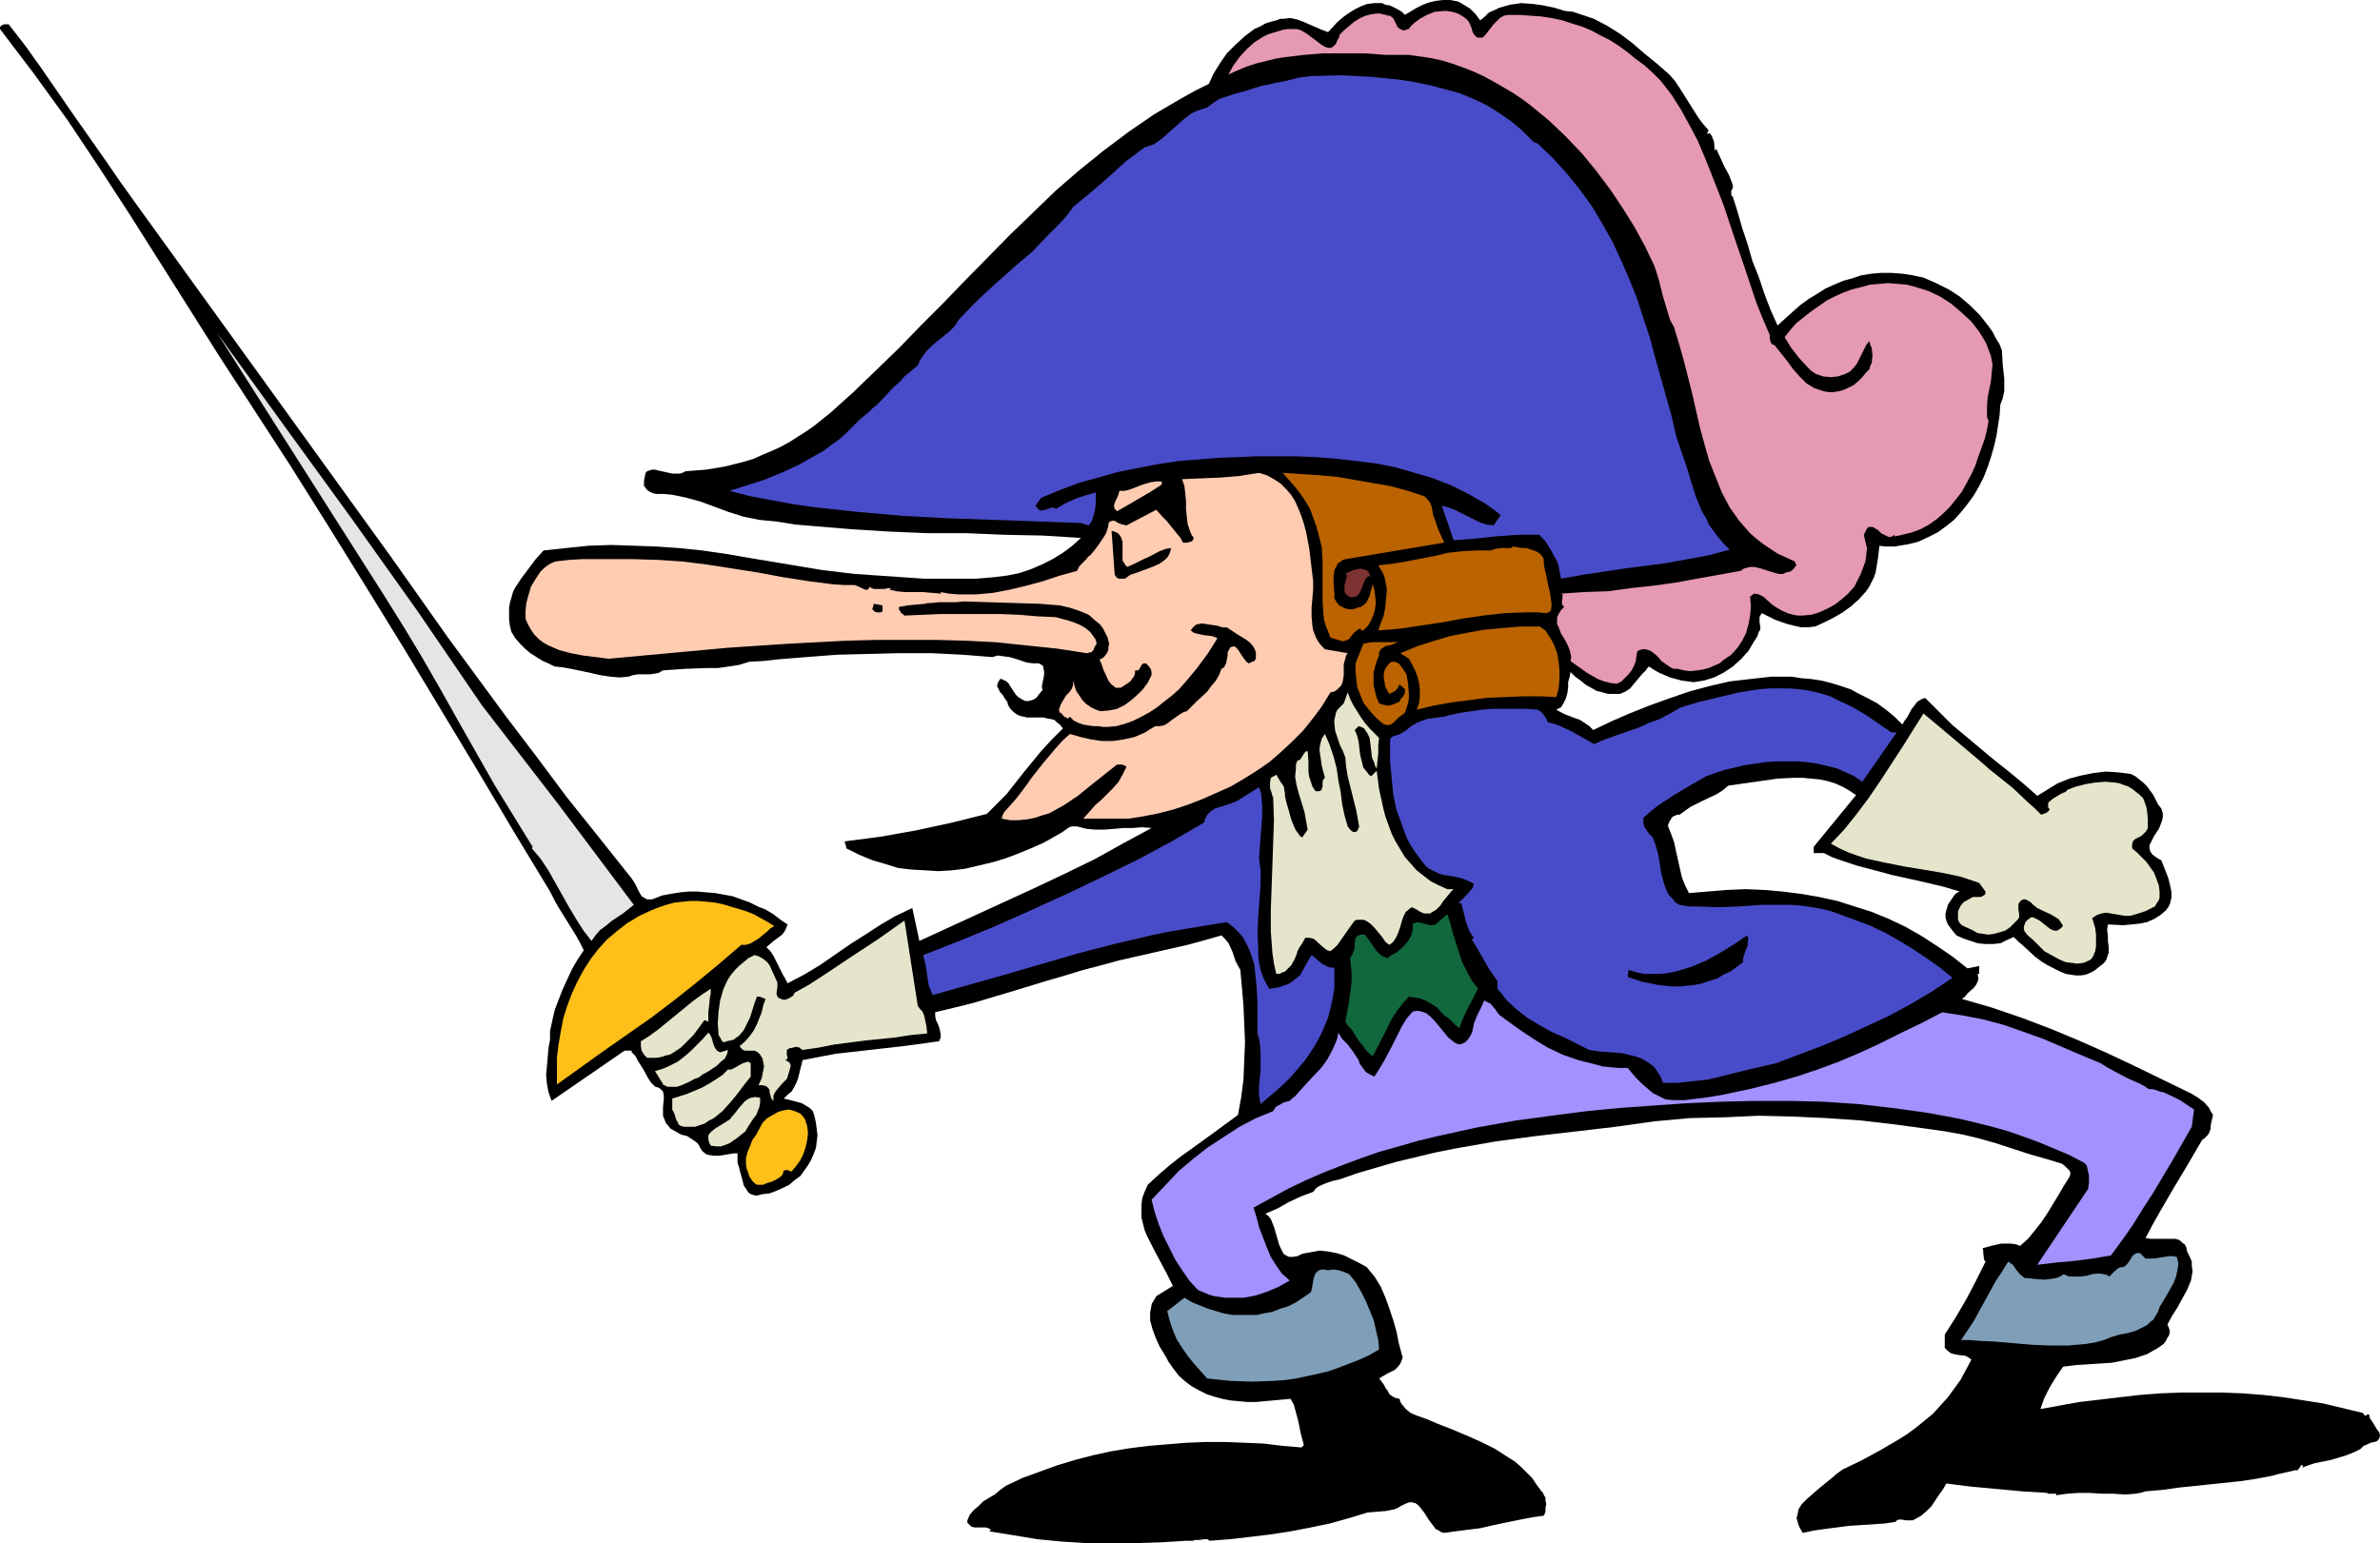
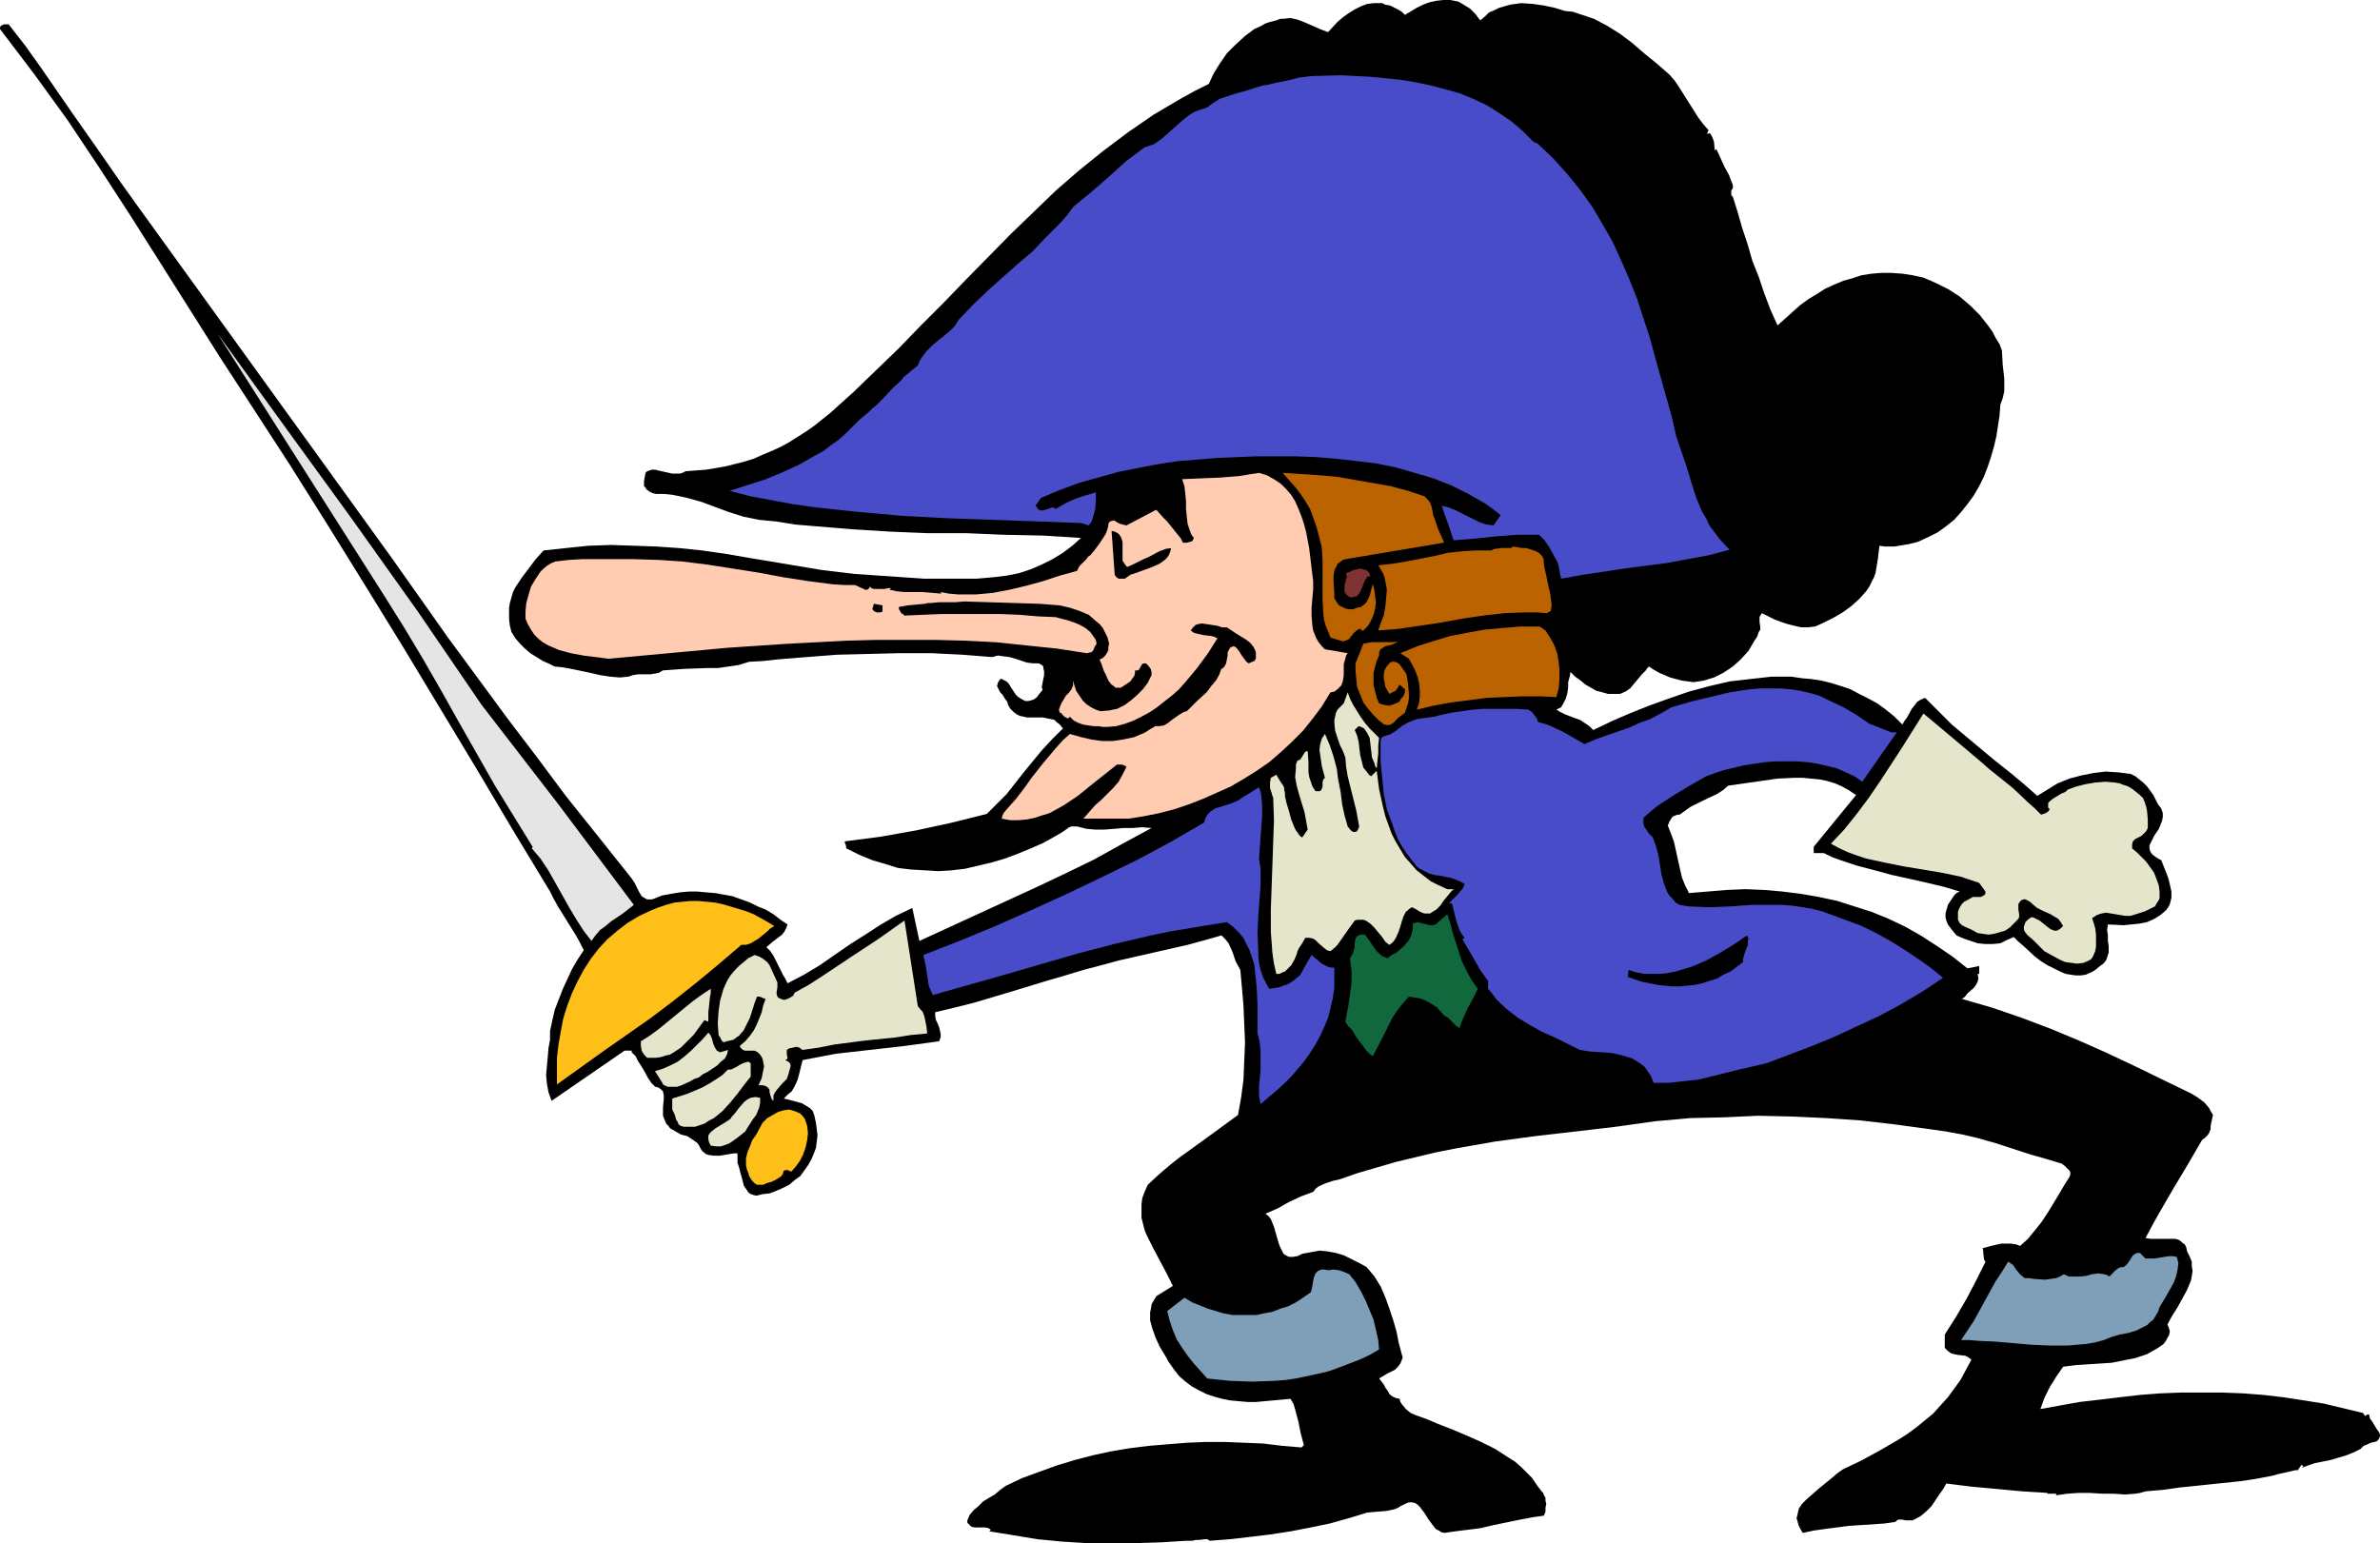
<svg xmlns="http://www.w3.org/2000/svg" xmlns:ns1="http://sodipodi.sourceforge.net/DTD/sodipodi-0.dtd" xmlns:ns2="http://www.inkscape.org/namespaces/inkscape" version="1.0" width="129.724mm" height="84.121mm" id="svg29" ns1:docname="de Bergerac, Cyrano 1.wmf">
  <ns1:namedview id="namedview29" pagecolor="#ffffff" bordercolor="#000000" borderopacity="0.25" ns2:showpageshadow="2" ns2:pageopacity="0.0" ns2:pagecheckerboard="0" ns2:deskcolor="#d1d1d1" ns2:document-units="mm" />
  <defs id="defs1">
    <pattern id="WMFhbasepattern" patternUnits="userSpaceOnUse" width="6" height="6" x="0" y="0" />
  </defs>
  <path style="fill:#000000;fill-opacity:1;fill-rule:evenodd;stroke:none" d="m 304.939,4.2 0.97,-0.808 0.808,-0.808 1.131,-0.485 0.97,-0.485 2.262,-0.646 2.262,-0.323 2.424,0.162 2.262,0.323 2.262,0.485 2.101,0.646 1.616,0.162 1.454,0.485 1.454,0.485 1.454,0.485 2.747,1.454 2.586,1.616 2.586,1.939 2.424,2.1 2.586,2.1 2.586,2.262 1.131,1.292 0.97,1.454 1.939,3.07 1.939,3.07 0.97,1.292 1.131,1.292 -0.323,0.808 0.485,-0.162 h 0.162 l 0.162,0.323 0.162,0.162 0.323,0.808 0.162,0.485 0.162,1.777 0.323,-0.323 0.808,1.777 0.808,1.777 0.97,1.777 0.808,2.1 v 0.162 0.485 l -0.323,0.485 v 0.646 0.323 l 0.323,0.323 0.97,3.07 0.97,3.393 1.131,3.393 0.97,3.393 1.293,3.231 1.131,3.393 1.293,3.393 1.454,3.231 1.616,-1.454 1.616,-1.454 1.454,-1.292 1.778,-1.292 1.616,-0.969 1.778,-1.131 1.778,-0.808 1.939,-0.808 1.778,-0.485 1.939,-0.646 2.101,-0.323 1.939,-0.162 h 2.101 l 2.262,0.162 2.101,0.323 2.262,0.485 2.586,1.131 2.586,1.292 2.262,1.454 2.262,1.939 1.939,1.939 1.778,2.262 0.808,1.131 0.646,1.292 0.808,1.292 0.485,1.292 0.162,2.908 0.162,1.454 0.162,1.454 v 1.292 1.292 l -0.323,1.454 -0.485,1.292 -0.162,2.262 -0.323,2.1 -0.323,2.1 -0.485,2.1 -0.646,2.262 -0.646,1.939 -0.808,2.1 -0.97,1.939 -1.131,1.939 -1.293,1.777 -1.293,1.616 -1.454,1.616 -1.616,1.292 -1.778,1.292 -1.939,0.969 -2.101,0.969 -1.939,0.485 -1.939,0.323 -0.97,0.162 h -0.97 -0.97 l -1.131,-0.162 -0.162,1.131 -0.162,1.454 -0.485,2.908 -0.323,0.969 -0.485,0.969 -0.485,0.969 -0.646,0.969 -1.454,1.616 -1.616,1.454 -1.778,1.292 -1.939,1.131 -1.939,0.969 -1.778,0.808 -1.454,0.162 h -1.454 l -1.454,-0.323 -1.293,-0.323 -1.454,-0.485 -1.293,-0.485 -2.586,-1.292 -0.323,0.485 -0.162,0.323 v 0.969 l 0.162,1.131 v 0.485 l -0.323,0.485 -0.323,0.969 -0.646,0.969 -1.131,1.939 -1.616,1.777 -1.616,1.454 -1.939,1.292 -1.939,0.969 -2.101,0.646 -2.101,0.323 -2.424,-0.323 -2.424,-0.646 -1.131,-0.485 -1.131,-0.485 -1.131,-0.646 -0.97,-0.646 -0.323,0.323 -0.323,0.485 -0.808,0.808 -1.616,1.939 -0.808,0.969 -0.97,0.646 -1.131,0.485 h -0.485 -0.646 -1.293 l -1.131,-0.323 -1.293,-0.323 -1.131,-0.646 -1.131,-0.646 -0.97,-0.808 -1.131,-0.808 -0.97,-0.969 -0.162,0.969 -0.323,1.131 v 1.131 l -0.162,1.131 -0.323,1.131 -0.485,0.969 -0.485,0.808 -0.97,0.485 0.808,0.485 0.97,0.485 2.101,0.808 0.97,0.323 0.97,0.646 0.97,0.646 0.808,0.808 3.717,-1.777 3.717,-1.616 4.04,-1.616 4.04,-1.454 4.202,-1.454 4.202,-1.131 4.202,-0.969 4.202,-0.485 4.363,-0.485 h 2.101 2.101 l 2.101,0.323 1.939,0.162 2.101,0.323 1.939,0.485 2.101,0.646 1.939,0.646 1.778,0.969 1.939,0.969 1.778,0.969 1.778,1.292 1.778,1.454 1.616,1.616 0.485,-0.808 0.485,-0.646 0.97,-1.777 0.646,-0.808 0.485,-0.646 0.808,-0.485 0.808,-0.323 2.747,2.746 2.747,2.746 5.979,5.008 2.909,2.423 3.07,2.423 2.909,2.423 2.747,2.423 2.101,-1.292 2.101,-1.292 2.424,-0.969 2.424,-0.646 2.424,-0.485 2.586,-0.323 2.586,0.162 2.586,0.323 0.97,0.485 0.808,0.646 0.808,0.646 0.808,0.808 1.293,1.777 0.97,1.939 0.646,0.808 0.323,0.969 v 0.808 l -0.162,0.808 -0.323,0.808 -0.323,0.808 -0.97,1.454 -0.646,1.292 -0.323,0.646 v 0.646 l 0.162,0.646 0.485,0.646 0.646,0.485 0.485,0.323 0.646,0.323 0.97,2.423 0.485,1.292 0.323,1.292 0.323,1.454 v 1.292 l -0.323,1.292 -0.323,0.646 -0.485,0.646 -1.131,0.969 -1.293,0.808 -1.454,0.646 -1.616,0.323 -1.616,0.162 -1.616,0.162 -3.232,-0.162 -0.162,1.131 0.162,1.131 v 0.485 0.646 l 0.162,1.131 v 1.292 l -0.323,0.969 -0.162,0.485 -0.323,0.485 -0.485,0.485 -0.485,0.323 -0.97,0.808 -0.808,0.485 -1.131,0.485 -0.97,0.162 h -1.131 l -1.131,-0.162 -0.97,-0.162 -1.131,-0.485 -1.293,-0.646 -1.293,-0.646 -1.293,-0.808 -1.293,-0.969 -2.262,-2.1 -1.131,-0.969 -0.97,-0.969 -1.454,0.646 -1.293,0.646 -1.616,0.162 h -1.454 l -1.616,-0.162 -1.454,-0.485 -1.454,-0.485 -1.454,-0.646 -0.808,-0.969 -0.97,-1.292 -0.323,-0.808 -0.162,-0.646 v -0.808 l 0.162,-0.646 0.162,-0.485 0.162,-0.646 0.646,-0.969 0.646,-0.969 0.485,-0.485 0.646,-0.323 -3.232,-0.969 -3.394,-0.808 -3.555,-0.808 -3.717,-0.808 -3.555,-0.969 -3.717,-0.969 -3.394,-1.131 -1.778,-0.646 -1.616,-0.808 h -2.101 v -1.292 l 8.726,-10.663 -1.454,-0.969 -1.454,-0.808 -1.454,-0.646 -1.616,-0.485 -1.616,-0.323 -1.778,-0.162 -1.616,-0.162 h -1.778 l -3.394,0.162 -3.394,0.485 -3.394,0.485 -3.394,0.485 -1.131,0.969 -1.293,0.808 -2.747,1.292 -2.586,1.292 -1.131,0.808 -1.131,0.808 h -0.485 l -0.323,0.162 -0.485,0.162 -0.323,0.323 -0.485,0.808 -0.323,0.808 0.646,1.616 0.646,1.777 0.808,3.716 0.808,3.554 0.646,1.616 0.808,1.616 3.878,-0.323 3.878,-0.323 3.878,-0.162 3.878,0.162 3.717,0.323 3.878,0.485 3.717,0.646 3.717,0.808 3.555,1.131 3.555,1.131 3.555,1.454 3.394,1.616 3.394,1.939 3.232,2.1 3.07,2.1 3.07,2.423 2.424,-0.485 v 1.616 h -0.323 l 0.162,0.969 -0.162,0.646 -0.323,0.646 -0.485,0.646 -1.293,1.131 -0.485,0.646 -0.646,0.485 6.141,1.777 6.141,2.1 5.979,2.262 5.818,2.423 5.818,2.585 5.818,2.746 11.635,5.654 1.293,0.808 1.293,0.969 0.97,1.131 0.323,0.646 0.485,0.808 -0.323,1.454 -0.162,0.808 v 0.646 l -0.323,0.808 -0.323,0.485 -0.485,0.485 -0.646,0.485 -2.909,5.008 -2.909,4.847 -2.909,5.008 -1.454,2.585 -1.454,2.746 1.131,0.162 h 1.293 2.586 1.131 l 0.646,0.162 0.485,0.323 0.323,0.323 0.485,0.323 0.323,0.646 0.162,0.808 0.485,0.969 0.485,1.131 v 0.969 l 0.162,0.969 -0.162,0.969 -0.162,0.969 -0.808,1.939 -0.97,1.777 -0.97,1.777 -1.131,1.777 -0.97,1.777 0.323,0.808 0.162,0.646 -0.162,0.808 -0.323,0.485 -0.323,0.646 -0.485,0.646 -1.131,0.808 -1.131,0.646 -1.131,0.646 -2.424,0.808 -2.424,0.485 -2.424,0.485 -5.01,0.323 -2.424,0.162 -2.586,0.323 -1.454,2.1 -1.293,2.1 -1.131,2.262 -0.808,2.262 8.08,-1.454 4.202,-0.485 4.04,-0.485 4.202,-0.485 4.202,-0.323 4.202,-0.162 h 4.363 4.202 l 4.202,0.162 4.202,0.323 4.202,0.485 4.202,0.646 4.04,0.646 4.04,0.969 4.04,0.969 0.485,0.646 0.162,-0.162 0.323,-0.162 h 0.323 l 0.162,0.808 0.485,0.646 0.485,0.808 0.485,0.808 0.485,0.646 0.162,0.646 -0.162,0.485 -0.162,0.323 -0.323,0.323 -0.485,0.162 -0.808,0.162 -0.646,0.323 -0.808,0.323 -0.646,0.646 -1.293,0.646 -1.616,0.646 -1.616,0.485 -1.616,0.485 -3.232,0.646 -1.454,0.485 -1.293,0.485 0.323,-0.323 -0.323,-0.323 -0.808,1.131 h -0.485 l -0.646,0.162 -1.454,0.323 -1.454,0.323 -1.131,0.323 -3.394,0.646 -3.232,0.485 -6.141,0.646 -3.07,0.323 -3.232,0.323 -3.394,0.485 -1.939,0.162 -1.778,0.162 -1.131,0.323 -0.97,0.162 -2.101,0.162 -2.424,-0.162 h -2.262 l -2.586,-0.162 h -2.424 l -2.262,0.162 -1.131,0.162 -1.131,0.162 v -0.323 h -1.778 v -0.162 l -5.171,-0.323 -5.171,-0.485 -5.333,-0.485 -5.171,-0.646 -0.646,1.131 -0.808,1.131 -1.616,2.423 -0.97,0.969 -1.131,0.969 -1.131,0.646 -0.646,0.323 h -0.808 -0.646 l -0.646,-0.162 h -0.808 l -0.323,0.162 -0.323,0.323 -2.262,0.323 -2.424,0.162 -4.848,0.323 -5.01,0.646 -2.262,0.323 -2.262,0.485 -0.485,-0.808 -0.323,-0.646 -0.162,-0.485 -0.162,-0.646 -0.162,-0.485 0.162,-0.485 0.162,-0.808 0.162,-0.646 0.646,-0.969 0.97,-0.969 1.293,-1.131 1.293,-1.131 2.586,-2.1 1.131,-0.969 1.131,-0.808 3.717,-1.777 3.878,-2.1 3.878,-2.262 1.778,-1.131 1.778,-1.292 1.778,-1.454 1.778,-1.454 1.454,-1.616 1.616,-1.777 1.293,-1.777 1.293,-1.777 1.131,-2.1 1.131,-2.1 -0.646,-0.485 -0.646,-0.323 -1.454,-0.162 -0.808,-0.162 -0.646,-0.162 -0.646,-0.485 -0.646,-0.646 v -2.746 l 2.262,-3.554 2.262,-3.877 1.939,-3.716 1.939,-3.877 -0.162,-0.162 -0.162,-0.323 -0.162,-1.454 v -0.485 l -0.162,-0.323 1.778,-0.485 2.101,-0.485 h 0.97 0.97 l 1.131,0.162 0.808,0.323 1.616,-1.454 1.454,-1.777 1.293,-1.616 1.293,-1.939 2.262,-3.716 1.131,-1.939 1.131,-1.777 0.162,-0.485 v -0.485 l -0.162,-0.323 -0.323,-0.323 -0.646,-0.646 -0.646,-0.485 -3.232,-0.969 -3.394,-0.969 -6.949,-2.262 -3.394,-0.969 -3.394,-0.808 -3.555,-0.646 -3.394,-0.485 -7.11,-0.969 -6.949,-0.808 -7.11,-0.485 -6.949,-0.323 -7.11,-0.162 -6.949,0.323 -7.11,0.162 -7.11,0.646 -8.08,1.131 -8.242,0.969 -8.403,0.969 -8.403,1.131 -8.242,1.454 -4.04,0.808 -4.04,0.969 -4.04,0.969 -3.878,1.131 -3.878,1.131 -3.717,1.292 -0.646,0.162 -0.808,0.162 -1.454,0.485 -1.454,0.646 -0.646,0.485 -0.485,0.646 -1.293,0.485 -1.293,0.485 -2.424,1.131 -2.262,1.292 -2.586,1.131 0.646,0.485 0.485,0.646 0.323,0.808 0.323,0.808 0.97,3.393 0.323,0.808 0.323,0.646 0.323,0.646 0.485,0.323 0.646,0.323 h 0.808 l 0.97,-0.162 0.97,-0.485 1.778,-0.323 1.778,-0.323 1.616,0.162 1.778,0.323 1.616,0.485 1.616,0.808 1.616,0.808 1.454,0.808 0.808,0.969 0.808,0.969 1.293,2.1 0.97,2.262 0.808,2.262 0.808,2.423 0.646,2.262 0.485,2.423 0.646,2.423 0.162,0.485 -0.162,0.485 -0.323,0.808 -0.485,0.646 -0.646,0.646 -1.616,0.808 -0.808,0.485 -0.808,0.485 0.485,0.646 0.485,0.646 0.323,0.646 0.485,0.646 0.323,0.646 0.646,0.485 0.646,0.323 0.808,0.162 0.162,0.646 0.323,0.485 0.808,0.969 0.97,0.808 1.131,0.485 2.262,0.808 1.131,0.485 1.131,0.485 2.909,1.131 3.07,1.292 2.909,1.292 2.909,1.454 2.747,1.777 1.293,0.808 1.293,1.131 1.131,1.131 1.131,1.131 0.97,1.454 0.97,1.292 0.323,0.323 0.162,0.485 0.323,0.485 v 0.646 l 0.162,0.646 -0.162,0.808 v 0.808 l -0.323,0.808 -2.262,0.323 -2.586,0.485 -5.494,1.131 -2.747,0.646 -2.586,0.323 -2.586,0.323 -2.262,0.323 -0.646,-0.162 -0.485,-0.323 -0.646,-0.323 -0.485,-0.646 -0.97,-1.292 -0.808,-1.292 -0.97,-1.292 -0.485,-0.485 -0.485,-0.323 -0.646,-0.162 h -0.646 l -0.808,0.323 -0.97,0.485 -0.485,0.323 -0.808,0.323 -1.616,0.323 -1.939,0.162 -1.939,0.162 -3.717,1.131 -4.04,1.131 -3.878,0.808 -4.202,0.808 -4.202,0.646 -4.04,0.485 -4.202,0.485 -4.202,0.323 -0.485,-0.323 h -0.485 l -1.293,0.162 h -0.646 l -0.646,0.162 h -0.646 -0.646 l -5.171,0.323 -5.171,0.162 h -5.171 -5.01 l -5.171,-0.323 -5.01,-0.485 -4.848,-0.808 -5.01,-0.808 0.323,-0.323 -0.485,-0.323 -0.646,-0.162 h -0.808 -0.808 -0.646 l -0.646,-0.162 -0.485,-0.485 -0.323,-0.323 v -0.485 l 0.485,-1.131 0.808,-0.969 0.97,-0.808 0.97,-0.969 1.293,-0.808 1.131,-0.646 1.131,-0.969 1.131,-0.808 3.394,-1.616 3.555,-1.292 3.555,-1.292 3.717,-1.131 3.717,-0.969 3.717,-0.808 3.878,-0.646 3.878,-0.485 3.878,-0.323 4.04,-0.323 3.878,-0.162 h 3.878 l 4.04,0.162 3.878,0.162 4.04,0.485 3.878,0.323 0.485,-0.485 -0.646,-2.423 -0.485,-2.423 -0.646,-2.423 -0.323,-1.131 -0.646,-1.131 -3.555,0.323 -3.555,0.323 h -1.778 l -1.778,-0.162 -1.778,-0.162 -1.616,-0.323 -1.778,-0.485 -1.454,-0.485 -1.616,-0.808 -1.454,-0.808 -1.293,-0.969 -1.293,-1.131 -1.131,-1.454 -1.131,-1.616 -0.323,-0.646 -0.485,-0.808 -0.97,-1.616 -0.808,-1.777 -0.646,-1.777 -0.485,-1.777 v -0.808 -0.808 l 0.162,-0.808 0.162,-0.969 0.485,-0.808 0.485,-0.808 3.394,-2.1 -1.293,-2.585 -2.747,-5.17 -1.293,-2.585 -0.485,-1.131 -0.323,-1.292 -0.323,-1.292 v -1.454 -1.292 l 0.162,-1.292 0.485,-1.292 0.646,-1.454 2.262,-2.1 2.262,-1.939 2.262,-1.777 2.262,-1.616 4.686,-3.393 2.424,-1.777 2.424,-1.777 0.646,-3.554 0.485,-3.716 0.162,-3.877 0.162,-3.877 -0.162,-3.716 -0.162,-3.877 -0.323,-3.716 -0.323,-3.554 -0.97,-1.777 -0.646,-1.939 -0.808,-1.777 -0.646,-0.808 -0.808,-0.808 -3.394,0.969 -3.555,0.969 -7.11,1.616 -7.11,1.616 -3.555,0.969 -3.717,0.969 -3.717,1.131 -3.878,1.131 -3.717,1.131 -3.717,1.131 -7.595,2.262 -3.878,0.969 -4.04,0.969 v 0.808 l 0.162,0.808 0.323,0.646 0.323,0.808 0.162,0.646 0.162,0.808 v 0.646 l -0.323,0.808 -7.11,0.969 -7.11,0.808 -7.11,0.808 -3.394,0.646 -3.394,0.646 -0.485,1.939 -0.485,1.939 -0.323,0.808 -0.485,0.969 -0.485,0.808 -0.808,0.646 -0.808,0.808 1.939,0.485 1.778,0.485 0.808,0.485 0.808,0.485 0.646,0.646 0.323,0.969 0.323,1.454 0.162,1.292 0.162,1.292 -0.162,1.292 -0.162,1.292 -0.485,1.292 -0.485,1.131 -0.646,1.131 -0.808,1.131 -0.808,1.131 -1.131,0.808 -1.131,0.969 -1.293,0.646 -1.454,0.646 -1.293,0.485 -1.454,0.162 -0.646,0.162 -0.646,0.162 -0.646,-0.162 -0.485,-0.162 -0.485,-0.323 -0.323,-0.485 -0.646,-0.969 -0.323,-1.292 -0.323,-1.131 -0.323,-1.292 -0.323,-0.969 v -1.939 h -0.808 l -0.97,0.162 -1.939,0.323 h -1.131 l -1.131,-0.162 -0.485,-0.162 -0.808,-0.646 -0.323,-0.485 -0.323,-0.646 -0.323,-0.485 -0.646,-0.485 -0.485,-0.323 -0.97,-0.646 -1.293,-0.323 -1.131,-0.646 -1.131,-0.646 -0.323,-0.485 -0.485,-0.485 -0.323,-0.808 -0.323,-0.808 v -0.808 -0.969 l 0.162,-1.616 v -0.808 l -0.162,-0.808 -0.323,-0.323 -0.162,-0.162 -0.485,-0.323 -0.646,-0.162 -0.808,-0.808 -0.646,-0.969 -0.97,-1.777 -1.131,-1.777 -0.485,-0.969 -0.808,-0.808 v -0.323 h -1.454 l -15.029,10.339 -0.646,-1.777 -0.323,-1.777 -0.162,-1.777 0.162,-1.777 0.162,-1.777 0.162,-1.939 0.323,-1.777 v -1.777 l 0.485,-2.262 0.485,-2.1 0.808,-2.1 0.808,-2.1 0.97,-2.1 0.97,-2.1 1.131,-1.939 1.293,-1.939 -0.808,-1.616 -0.808,-1.454 -3.717,-5.977 -0.808,-1.454 -0.808,-1.616 -7.434,-12.278 L 98.414,158.807 90.819,146.206 83.224,133.605 75.467,121.004 67.549,108.241 59.63,95.64 51.55,83.2 45.248,73.507 32.805,53.797 26.664,44.104 20.362,34.411 13.898,24.718 10.504,20.033 7.11,15.348 3.555,10.663 0,5.977 V 5.654 L 0.162,5.331 0.808,5.008 H 1.778 l 3.394,4.362 3.232,4.524 6.464,9.37 6.464,9.209 3.232,4.685 3.232,4.524 52.843,73.184 11.635,16.478 12.12,16.478 6.141,8.078 6.141,8.239 6.464,8.078 6.302,7.916 0.646,0.808 0.646,0.969 0.485,0.969 0.485,0.969 0.485,0.808 0.808,0.485 0.323,0.162 h 0.485 0.485 l 0.485,-0.162 1.616,-0.646 1.778,-0.323 1.939,-0.323 1.778,-0.162 h 1.778 l 1.778,0.162 1.939,0.162 1.778,0.323 1.778,0.323 1.778,0.646 1.778,0.646 1.616,0.808 1.616,0.646 1.616,0.969 1.454,1.131 1.454,0.969 -0.323,0.808 -0.323,0.646 -0.485,0.646 -0.646,0.485 -1.293,0.969 -1.293,1.131 0.808,0.808 0.646,0.969 0.97,1.939 0.97,1.939 0.485,0.808 0.485,0.969 3.394,-1.777 3.232,-1.939 6.302,-4.362 3.07,-1.939 3.232,-2.1 3.07,-1.777 3.394,-1.616 1.454,6.785 11.958,-5.493 11.958,-5.493 6.141,-2.908 5.979,-2.908 5.818,-3.231 5.979,-3.231 -1.939,-0.162 -1.939,0.162 h -1.939 l -1.778,0.162 -2.101,0.162 h -1.939 l -1.778,-0.162 -1.939,-0.485 h -0.485 -0.646 l -0.485,0.162 -1.131,0.808 -0.485,0.323 -1.131,0.646 -2.586,1.454 -2.586,1.131 -2.747,1.131 -2.586,0.969 -2.747,0.808 -2.747,0.646 -2.747,0.646 -2.747,0.323 -2.747,0.162 -2.586,-0.162 -2.909,-0.162 -2.747,-0.323 -2.586,-0.808 -2.747,-0.808 -2.747,-1.131 -2.586,-1.292 -0.162,-0.808 -0.162,-0.323 V 173.347 l 7.434,-0.969 7.272,-1.292 7.434,-1.616 7.11,-1.777 1.939,-1.939 2.101,-2.1 3.555,-4.524 3.717,-4.524 2.101,-2.262 2.262,-2.262 -0.646,-0.808 -0.646,-0.485 -0.485,-0.485 -0.808,-0.162 -0.808,-0.162 -0.646,-0.162 h -1.616 -1.778 l -0.646,-0.162 -0.808,-0.162 -0.646,-0.323 -0.646,-0.485 -0.646,-0.646 -0.485,-0.808 -0.162,-0.646 -0.485,-0.646 -0.485,-0.808 -0.485,-0.485 -0.323,-0.646 -0.323,-0.646 0.162,-0.646 0.162,-0.323 0.323,-0.485 h 0.323 l 0.323,0.162 0.646,0.323 0.485,0.485 0.485,0.808 0.97,1.454 0.485,0.485 0.808,0.485 0.646,0.323 h 0.646 l 0.646,-0.162 0.485,-0.162 0.646,-0.485 0.323,-0.485 0.808,-0.969 -0.162,-0.646 0.162,-0.808 0.162,-0.808 0.162,-0.808 v -0.808 l -0.162,-0.646 v -0.323 l -0.323,-0.323 -0.323,-0.162 -0.323,-0.162 h -1.131 l -1.293,-0.162 -2.424,-0.808 -1.131,-0.323 -1.293,-0.162 -1.131,-0.162 -1.131,0.323 -6.141,-0.485 -6.464,-0.323 h -6.464 l -6.464,0.162 -6.464,0.162 -6.302,0.485 -5.979,0.485 -2.909,0.323 -2.909,0.162 -2.101,0.646 -2.101,0.323 -2.262,0.323 h -2.262 l -4.525,0.162 -4.525,0.323 -0.808,0.485 -0.808,0.162 -0.97,0.162 h -2.586 l -0.97,0.162 -0.97,0.323 -1.778,0.162 -1.939,-0.162 -2.101,-0.323 -2.101,-0.485 -3.878,-0.808 -1.778,-0.323 -1.616,-0.162 -1.293,-0.646 -1.131,-0.485 -1.293,-0.808 -1.293,-0.808 -1.131,-0.969 -0.97,-0.969 -0.97,-1.131 -0.808,-1.292 -0.323,-1.292 -0.162,-1.292 v -1.131 -1.292 l 0.162,-0.969 0.323,-1.131 0.323,-1.131 0.485,-0.969 1.293,-1.939 1.454,-1.939 1.454,-1.939 1.616,-1.777 4.525,-0.485 4.686,-0.485 4.686,-0.162 4.848,0.162 4.525,0.162 4.686,0.323 4.686,0.485 4.525,0.646 6.626,1.131 6.787,1.131 6.787,1.131 6.787,0.808 7.11,0.485 7.11,0.485 h 3.555 3.717 3.555 l 3.717,-0.323 2.586,-0.323 2.424,-0.485 2.424,-0.808 2.262,-0.969 2.262,-1.131 2.101,-1.292 1.939,-1.454 1.778,-1.616 -7.918,-0.485 -7.918,-0.162 -7.757,-0.323 h -7.918 l -7.757,-0.323 -7.918,-0.485 -7.757,-0.646 -3.878,-0.323 -4.04,-0.646 -1.778,-0.162 -1.616,-0.162 -1.616,-0.323 -1.616,-0.323 -3.07,-0.969 -5.656,-2.1 -2.909,-0.808 -1.454,-0.323 -1.616,-0.323 -1.616,-0.162 h -1.616 l -0.808,-0.162 -0.646,-0.323 -0.646,-0.485 -0.162,-0.323 -0.323,-0.323 v -1.131 l 0.162,-0.808 0.162,-0.808 0.323,-0.323 0.485,-0.162 0.485,-0.162 h 0.646 l 0.646,0.162 1.454,0.323 1.454,0.323 h 0.808 0.808 l 0.485,-0.162 0.646,-0.323 2.101,-0.162 2.101,-0.162 1.939,-0.323 1.939,-0.323 1.939,-0.485 1.939,-0.485 2.101,-0.646 1.778,-0.808 1.939,-0.808 1.778,-0.808 1.778,-0.969 1.778,-1.131 1.778,-1.131 1.616,-1.131 3.232,-2.585 4.848,-4.362 4.686,-4.524 4.686,-4.524 4.525,-4.685 4.686,-4.685 4.525,-4.685 9.211,-9.37 4.686,-4.524 4.686,-4.524 4.848,-4.2 5.01,-4.039 5.171,-3.877 5.171,-3.554 2.747,-1.616 2.747,-1.616 2.909,-1.616 2.909,-1.454 0.97,-2.1 1.293,-2.1 1.454,-2.1 1.778,-1.777 1.939,-1.777 1.939,-1.454 1.131,-0.485 1.131,-0.646 0.97,-0.323 1.293,-0.323 0.808,-0.323 h 0.646 l 1.454,-0.162 1.454,0.323 1.293,0.485 2.586,1.131 1.131,0.485 1.293,0.485 1.939,-2.1 1.131,-0.969 1.131,-0.808 1.293,-0.808 1.293,-0.646 1.293,-0.485 1.454,-0.162 h 0.646 0.97 l 0.646,0.323 0.97,0.162 1.616,0.808 0.808,0.485 0.646,0.646 2.424,-1.454 1.293,-0.646 1.293,-0.485 1.454,-0.323 L 297.344,0 h 1.454 l 1.616,0.323 1.131,0.646 1.293,0.808 1.131,1.131 z" id="path1" />
-   <path style="fill:#e599b2;fill-opacity:1;fill-rule:evenodd;stroke:none" d="m 302.03,3.877 0.485,0.485 0.323,0.646 0.323,0.808 0.162,0.646 0.323,0.646 0.485,0.485 0.162,0.162 h 0.323 0.485 0.323 l 0.646,-0.646 0.485,-0.646 1.131,-1.454 0.646,-0.646 0.646,-0.646 0.808,-0.485 0.97,-0.162 h 2.262 l 2.262,0.162 2.262,0.162 2.101,0.323 2.262,0.485 1.939,0.646 2.101,0.646 1.939,0.808 1.778,0.969 1.939,0.969 1.778,1.131 1.778,1.292 1.778,1.454 1.778,1.292 1.778,1.616 1.616,1.616 2.262,2.908 1.939,3.07 1.778,3.231 1.616,3.07 1.454,3.393 1.293,3.231 2.586,6.624 2.262,6.785 2.262,6.624 2.262,6.785 1.293,3.231 1.454,3.393 v 0.646 l 0.162,0.808 0.323,0.485 0.323,0.162 h 0.162 l 1.293,1.616 1.293,1.616 1.293,1.777 1.293,1.454 1.454,1.454 0.808,0.485 0.808,0.485 0.97,0.323 0.97,0.323 0.97,0.162 h 0.97 l 1.131,-0.162 1.131,-0.323 0.97,-0.485 0.97,-0.485 0.97,-0.808 0.808,-0.808 0.646,-0.808 0.808,-0.808 0.162,-0.646 0.323,-0.646 0.162,-1.616 -0.162,-1.454 -0.323,-0.808 -0.162,-0.646 -0.646,0.808 -0.485,0.969 -0.97,1.939 -0.485,0.969 -0.646,0.808 -0.808,0.808 -0.97,0.485 -1.454,0.485 -1.454,0.162 -1.616,-0.162 -1.454,-0.485 -0.97,-0.646 -0.97,-0.969 -1.616,-1.777 -1.616,-2.1 -1.293,-2.1 1.131,-1.454 1.293,-1.454 1.616,-1.292 1.454,-1.131 1.616,-1.131 1.616,-1.131 1.616,-0.808 1.778,-0.808 1.778,-0.646 1.939,-0.485 1.778,-0.485 1.939,-0.162 1.778,-0.162 1.939,0.162 1.939,0.162 1.778,0.485 2.586,0.808 2.424,1.131 2.262,1.454 2.101,1.777 2.101,1.939 1.616,2.1 0.808,1.292 0.646,1.131 0.485,1.292 0.485,1.292 0.323,1.777 -0.162,1.616 -0.162,1.777 -0.323,1.616 -0.323,1.616 -0.162,1.777 v 1.616 0.808 l 0.323,0.808 -0.323,1.777 -0.485,1.939 -1.293,3.554 -0.646,1.939 -0.808,1.777 -0.97,1.777 -0.97,1.777 -1.131,1.454 -1.293,1.616 -1.293,1.292 -1.454,1.292 -1.616,1.131 -1.778,0.969 -1.778,0.646 -1.939,0.485 -1.616,0.323 v -0.323 l -0.485,0.323 -0.485,0.162 -0.485,-0.162 -0.323,-0.162 -0.97,-0.485 -0.323,-0.323 -0.323,-0.323 -0.808,-0.485 -0.323,-0.162 h -0.485 -0.323 l -0.323,0.323 -0.323,0.646 -0.323,0.646 0.323,1.454 0.323,1.292 -0.162,1.454 -0.162,1.292 -0.485,1.292 -0.485,1.292 -1.293,2.585 -1.293,1.454 -1.293,1.131 -1.454,1.131 -1.454,0.808 -1.778,0.808 -1.616,0.485 -1.778,0.162 h -0.97 l -0.97,-0.162 -1.131,-0.323 -1.131,-0.485 -1.131,-0.646 -0.97,-0.646 -1.778,-1.616 -0.97,-0.485 -0.97,-0.162 -0.808,0.646 0.162,1.939 -0.162,1.939 -0.323,1.777 -0.485,1.777 -0.808,1.616 -0.97,1.454 -1.293,1.454 -1.454,0.969 -0.97,0.808 -1.131,0.485 -1.131,0.485 -1.293,0.323 -1.131,0.162 -1.293,0.162 -1.293,-0.162 -1.293,-0.323 h -0.646 l -0.646,-0.162 -0.97,-0.646 -1.131,-0.808 -0.808,-0.969 -0.97,-0.808 -0.485,-0.323 -0.485,-0.162 -0.485,-0.162 h -0.646 l -0.646,0.162 -0.485,0.323 -0.162,1.131 -0.162,0.969 -0.323,0.808 -0.485,0.969 -0.646,0.808 -0.808,0.808 -0.646,0.646 -0.97,0.485 -1.293,-0.162 -1.293,-0.323 -1.293,-0.485 -1.131,-0.646 -1.131,-0.646 -1.131,-0.808 -2.262,-1.616 0.162,-0.808 -0.162,-0.808 -0.162,-0.646 -0.323,-0.808 -0.646,-1.292 -0.808,-1.292 -0.485,-1.292 -0.323,-0.646 v -0.808 -0.646 l 0.323,-0.646 0.485,-0.808 0.646,-0.646 -0.323,-0.323 -0.162,-0.485 0.162,-1.454 v -0.323 l -0.323,-0.162 4.848,-0.323 4.848,-0.162 4.686,-0.646 4.525,-0.485 4.686,-0.646 4.363,-0.808 9.05,-1.616 0.646,-0.485 0.646,-0.162 0.646,-0.162 h 0.808 l 1.454,0.323 1.454,0.485 1.616,0.485 0.646,0.162 h 0.808 l 0.646,-0.323 0.808,-0.162 0.646,-0.485 0.646,-0.808 -0.323,-0.808 -1.778,-0.808 -1.778,-0.808 -1.454,-0.969 -1.454,-0.969 -1.454,-1.131 -1.293,-1.131 -1.131,-1.292 -1.131,-1.292 -1.939,-2.746 -1.616,-3.07 -1.293,-3.231 -1.293,-3.231 -0.97,-3.393 -0.97,-3.554 -1.616,-7.108 -1.778,-6.947 -0.97,-3.393 -0.97,-3.231 -0.808,-1.454 -0.485,-1.616 -0.97,-3.231 -0.808,-3.231 -0.485,-1.616 -0.485,-1.454 -1.939,-4.039 -2.101,-3.877 -2.424,-3.877 -2.586,-3.877 -2.909,-3.877 -2.909,-3.554 -3.394,-3.554 -3.394,-3.231 -3.717,-3.07 -1.939,-1.454 -1.939,-1.292 -1.939,-1.131 -1.939,-1.131 -2.101,-1.131 -2.101,-0.969 -2.101,-0.808 -2.262,-0.808 -2.101,-0.646 -2.262,-0.485 -2.262,-0.323 -2.262,-0.323 h -2.424 -2.262 l -4.363,-0.323 h -4.363 -4.202 l -4.04,0.323 -4.04,0.485 -1.939,0.323 -1.939,0.485 -1.939,0.485 -1.939,0.646 -1.939,0.808 -1.778,0.808 0.97,-1.777 1.293,-1.777 1.454,-1.616 1.616,-1.454 1.778,-1.131 0.97,-0.485 0.97,-0.323 1.131,-0.323 0.97,-0.323 1.131,-0.162 h 1.131 0.646 l 0.646,0.162 0.646,0.323 0.808,0.485 1.293,0.969 1.293,0.969 0.646,0.485 0.646,0.323 0.485,0.162 h 0.646 l 0.485,-0.323 0.485,-0.485 0.323,-0.808 0.323,-0.485 0.162,-0.646 0.808,-0.808 2.101,-1.777 1.293,-0.808 1.131,-0.485 1.293,-0.323 1.454,-0.162 0.646,0.162 0.808,0.162 0.323,0.162 h 0.485 l 0.646,0.485 0.323,0.646 0.323,0.646 0.323,0.646 0.485,0.323 0.323,0.162 0.485,0.162 0.323,-0.162 0.646,-0.162 0.323,-0.485 0.646,-0.646 1.293,-0.969 1.454,-0.808 1.616,-0.646 1.778,-0.162 h 0.808 l 0.97,0.162 0.646,0.162 0.808,0.323 0.808,0.485 z" id="path2" />
  <path style="fill:#494cc9;fill-opacity:1;fill-rule:evenodd;stroke:none" d="m 315.928,29.241 0.808,0.323 3.232,3.07 2.909,3.231 2.747,3.393 2.424,3.393 2.101,3.554 2.101,3.716 1.778,3.877 1.616,3.716 1.616,4.039 1.293,4.039 1.293,3.877 1.131,4.2 2.262,8.078 1.131,4.039 0.97,4.2 2.101,6.139 0.97,3.231 0.97,3.07 1.293,3.07 0.808,1.292 0.646,1.454 0.97,1.292 0.97,1.292 1.131,1.292 1.131,1.131 -4.202,1.131 -4.363,0.808 -4.363,0.808 -8.726,1.131 -4.202,0.646 -4.363,0.646 -4.525,0.808 -0.162,-0.808 -0.162,-0.808 -0.162,-0.969 -0.323,-0.969 -0.808,-1.454 -0.808,-1.454 -0.97,-1.454 -0.485,-0.485 -0.646,-0.646 h -2.101 -2.262 l -4.525,0.323 -4.363,0.485 -2.262,0.162 -2.101,0.162 -1.131,-3.393 -0.646,-1.777 -0.646,-1.939 1.293,0.323 1.293,0.485 2.586,1.292 1.293,0.646 1.293,0.646 1.454,0.485 1.454,0.162 1.454,-2.1 -1.616,-1.292 -1.616,-1.131 -3.394,-1.939 -3.555,-1.777 -3.717,-1.454 -3.878,-1.131 -3.878,-1.131 -4.04,-0.808 -4.04,-0.485 -4.202,-0.485 -4.04,-0.323 -4.202,-0.162 h -4.04 -4.202 l -3.878,0.162 -4.04,0.162 -3.878,0.323 -4.202,0.323 -4.202,0.646 -4.202,0.808 -4.04,0.808 -4.04,1.131 -4.04,1.131 -3.878,1.454 -3.878,1.616 -1.131,1.616 0.323,0.323 0.162,0.323 0.485,0.323 h 0.485 l 0.646,-0.162 0.97,-0.323 0.485,-0.162 0.646,0.323 1.939,-1.131 2.101,-0.969 1.939,-0.646 2.262,-0.646 v 1.777 l -0.162,1.777 -0.485,1.777 -0.323,0.808 -0.485,0.646 -1.616,-0.485 -8.888,-0.323 -9.211,-0.323 -9.211,-0.323 -9.211,-0.485 -9.211,-0.808 -4.525,-0.485 -4.525,-0.485 -4.525,-0.646 -4.363,-0.808 -4.363,-0.808 -4.363,-1.131 3.555,-1.131 3.555,-1.131 3.555,-1.454 3.555,-1.616 3.394,-1.939 1.778,-0.969 1.454,-1.131 1.616,-1.131 1.454,-1.292 1.454,-1.454 1.454,-1.454 0.97,-0.808 0.97,-0.808 0.646,-0.646 0.808,-0.646 1.293,-1.292 2.262,-2.423 1.454,-1.292 0.646,-0.808 0.97,-0.808 0.97,-0.808 0.97,-0.808 0.323,-0.808 0.485,-0.808 0.97,-1.292 1.131,-1.131 1.131,-0.969 2.424,-1.939 1.131,-1.131 0.808,-1.292 3.07,-3.231 3.07,-2.908 3.07,-2.746 2.909,-2.585 3.07,-2.585 2.747,-2.908 2.909,-2.908 1.454,-1.616 1.293,-1.777 3.717,-3.07 3.555,-3.07 3.555,-3.231 1.939,-1.454 1.939,-1.454 0.97,-0.323 0.97,-0.323 1.616,-1.131 1.454,-1.292 1.454,-1.292 1.454,-1.292 1.454,-1.131 0.808,-0.485 0.808,-0.323 0.97,-0.323 0.97,-0.323 1.293,-0.969 1.293,-0.808 1.454,-0.485 1.454,-0.485 2.909,-0.808 1.454,-0.485 1.616,-0.485 1.131,-0.162 1.293,-0.323 2.424,-0.485 2.586,-0.646 1.293,-0.162 1.293,-0.162 6.141,-0.162 6.141,0.323 3.232,0.323 3.07,0.323 2.909,0.485 3.07,0.646 3.07,0.808 2.909,0.808 2.747,1.131 2.747,1.292 2.586,1.616 2.586,1.777 2.262,1.939 z" id="path3" />
  <path style="fill:#e5e5e5;fill-opacity:1;fill-rule:evenodd;stroke:none" d="m 99.222,145.237 15.837,20.517 7.757,10.339 7.757,10.339 -2.262,1.777 -2.424,1.616 -1.131,0.969 -1.131,0.808 -0.97,1.131 -0.808,1.131 -1.616,-2.1 -1.454,-2.262 -1.454,-2.423 -1.454,-2.585 -2.909,-5.17 -1.616,-2.423 -1.778,-2.1 0.162,-0.323 -3.878,-6.301 -3.878,-6.301 -7.434,-13.086 -3.717,-6.624 -3.717,-6.462 -3.878,-6.462 -4.04,-6.462 -34.421,-54.12 13.898,19.225 13.736,18.902 13.574,19.063 6.626,9.693 z" id="path4" />
  <path style="fill:#ffccb2;fill-opacity:1;fill-rule:evenodd;stroke:none" d="m 270.518,119.711 v 1.777 l -0.162,1.777 -0.162,1.939 v 1.777 l 0.162,1.939 0.162,0.969 0.646,1.616 0.485,0.808 0.646,0.808 0.646,0.646 4.686,0.808 -0.323,0.485 -0.162,0.646 -0.323,1.131 v 1.131 1.131 l -0.162,1.131 -0.162,0.485 -0.162,0.485 -0.485,0.485 -0.323,0.323 -0.646,0.485 -0.808,0.162 -1.778,2.908 -1.939,2.585 -1.939,2.423 -2.262,2.262 -2.262,2.1 -2.424,2.1 -2.586,1.777 -2.586,1.616 -2.747,1.616 -2.909,1.292 -2.909,1.292 -2.909,1.131 -2.909,0.969 -3.07,0.808 -3.232,0.646 -3.07,0.485 h -9.373 l 1.293,-1.454 1.131,-1.292 1.293,-1.131 0.646,-0.646 0.646,-0.646 1.131,-1.131 1.131,-1.292 0.808,-1.454 0.808,-1.616 -0.162,-0.162 -0.323,-0.162 -0.485,-0.162 h -0.97 l -5.494,4.362 -2.586,2.1 -2.909,1.939 -1.454,0.808 -1.454,0.808 -1.616,0.485 -1.454,0.485 -1.616,0.323 -1.778,0.162 h -1.616 l -1.778,-0.323 0.162,-0.646 0.323,-0.646 1.131,-1.292 1.293,-1.454 1.131,-1.454 0.97,-1.292 1.131,-1.616 2.424,-3.07 2.586,-3.07 1.454,-1.616 1.454,-1.292 2.262,0.646 2.101,0.485 2.262,0.323 h 2.262 l 2.101,-0.323 2.262,-0.485 1.131,-0.485 1.131,-0.485 0.97,-0.646 1.131,-0.646 h 0.485 0.323 l 0.97,-0.162 0.808,-0.485 0.808,-0.646 1.616,-1.131 0.808,-0.485 0.646,-0.162 2.101,-2.1 2.101,-1.939 0.808,-1.131 0.97,-1.131 0.646,-1.131 0.485,-1.292 0.323,-0.162 0.323,-0.323 0.323,-0.646 0.323,-1.616 v -0.646 l 0.323,-0.646 0.323,-0.485 h 0.323 l 0.162,-0.162 0.485,0.162 0.323,0.323 0.485,0.646 0.485,0.808 0.485,0.646 0.485,0.646 0.485,0.323 0.323,-0.162 0.323,-0.162 0.485,-0.162 0.323,-0.485 v -0.646 -0.646 l -0.162,-0.485 -0.323,-0.646 -0.646,-0.808 -0.808,-0.646 -2.101,-1.292 -0.97,-0.646 -0.97,-0.646 h -0.97 l -0.97,-0.323 -2.101,-0.323 -1.131,-0.162 -0.808,0.162 -0.485,0.162 -0.323,0.323 -0.323,0.323 -0.323,0.485 0.646,0.485 0.646,0.162 1.454,0.323 1.454,0.162 0.646,0.162 0.646,0.323 -1.939,3.07 -2.262,3.07 -2.424,2.908 -1.293,1.454 -1.454,1.292 -1.454,1.131 -1.616,1.292 -1.454,0.969 -1.778,0.969 -1.616,0.808 -1.778,0.646 -1.778,0.485 -1.778,0.162 h -0.97 l -0.97,-0.162 h -0.97 l -1.131,-0.162 -0.97,-0.162 -0.97,-0.323 -0.97,-0.485 -0.808,-0.808 -0.323,0.323 h -0.162 l -0.323,-0.162 -0.323,-0.162 -0.485,-0.485 -0.162,-0.323 h -0.323 l -0.162,-0.646 0.162,-0.485 0.323,-0.808 0.485,-0.808 0.485,-0.808 0.646,-0.646 0.485,-0.646 0.323,-0.808 v -0.485 -0.485 l 0.323,1.131 0.323,0.969 0.646,0.969 0.646,0.969 0.808,0.808 0.97,0.646 0.97,0.485 0.97,0.323 1.778,-0.162 1.616,-0.323 1.616,-0.808 1.293,-0.969 1.293,-1.131 1.131,-1.131 0.97,-1.292 0.808,-1.616 v -0.646 l -0.162,-0.646 -0.485,-0.646 -0.485,-0.485 h -0.485 l -0.323,0.162 -0.646,1.131 -0.323,0.162 h -0.485 v 0.485 l -0.162,0.646 -0.485,0.646 -0.323,0.485 -0.97,0.646 -0.97,0.646 h -0.646 -0.485 l -0.323,-0.323 -0.485,-0.323 -0.646,-0.808 -0.485,-1.131 -0.485,-0.969 -0.323,-0.969 -0.162,-0.485 -0.162,-0.323 -0.162,-0.323 v -0.162 l 0.646,-0.323 0.485,-0.485 0.323,-0.485 0.323,-0.646 v -0.646 l 0.162,-0.646 -0.162,-0.646 -0.162,-0.646 -0.485,-0.969 -0.485,-0.969 -0.646,-0.808 -0.808,-0.646 -1.454,-1.292 -1.939,-0.808 -1.939,-0.646 -2.101,-0.485 -2.101,-0.162 -1.939,-0.162 -15.675,-0.485 -1.778,0.162 h -3.394 l -1.616,0.162 h -0.646 l -0.646,0.162 -1.778,0.162 -1.778,0.162 -1.778,0.323 v 0.323 0.162 l 0.323,0.485 0.162,0.323 0.323,0.162 0.323,0.323 3.717,-0.162 3.878,-0.162 h 8.08 4.04 l 4.04,0.162 3.717,0.323 3.717,0.162 1.131,0.323 1.293,0.323 1.454,0.485 1.131,0.485 1.131,0.646 0.97,0.808 0.808,1.131 0.323,0.485 0.162,0.808 -0.323,0.485 -0.162,0.323 -0.162,0.485 -0.485,0.485 h -0.323 l -0.485,0.162 -6.302,-0.969 -6.302,-0.646 -6.141,-0.646 -6.302,-0.323 -6.141,-0.162 h -6.141 -6.141 l -6.141,0.162 -12.282,0.646 -12.12,0.808 -12.282,1.131 -12.282,1.131 -2.586,-0.323 -2.586,-0.323 -2.586,-0.485 -2.424,-0.646 -1.131,-0.485 -1.131,-0.485 -1.131,-0.646 -0.808,-0.646 -0.97,-0.969 -0.646,-0.969 -0.646,-1.131 -0.485,-1.131 v -1.616 l 0.162,-1.616 0.485,-1.777 0.485,-1.616 0.97,-1.616 0.97,-1.454 0.646,-0.646 0.808,-0.646 0.808,-0.485 0.808,-0.323 2.747,-0.323 2.747,-0.162 h 5.333 5.171 l 5.333,0.162 2.424,0.162 2.424,0.162 5.171,0.646 5.171,0.808 5.171,0.808 5.171,0.969 5.171,0.808 5.01,0.646 2.424,0.162 h 2.262 l 1.778,0.808 0.323,0.162 h 0.485 l 0.323,-0.323 0.162,-0.323 0.323,0.323 0.485,0.162 h 0.808 0.646 0.808 l 0.646,-0.162 h 0.485 0.162 l -0.323,0.323 0.808,0.162 0.646,0.162 1.778,0.162 h 3.717 l 3.717,0.323 -0.162,-0.323 1.778,0.323 1.939,0.162 h 1.778 1.778 l 3.555,-0.323 3.394,-0.646 3.394,-0.808 3.555,-0.969 3.394,-1.131 3.555,-0.969 0.485,-0.969 0.646,-0.646 0.808,-0.808 0.323,-0.485 0.485,-0.323 0.808,-0.969 0.97,-1.292 0.97,-1.454 0.485,-0.808 0.323,-0.969 0.162,-0.646 v -0.323 l 0.162,-0.323 0.162,-0.162 0.485,-0.162 h 0.485 l 0.485,0.323 0.646,0.323 0.646,0.162 0.646,0.162 6.141,-3.231 1.454,1.616 0.808,0.808 0.646,0.808 1.293,1.616 0.808,0.969 0.485,0.969 h 0.485 0.323 l 0.646,-0.162 0.485,-0.162 0.162,-0.323 0.162,-0.323 -0.485,-0.646 -0.323,-0.808 -0.485,-1.454 -0.162,-1.454 -0.162,-1.616 v -1.616 l -0.162,-1.616 -0.162,-1.454 -0.485,-1.454 3.717,-0.162 4.04,-0.162 4.04,-0.323 1.939,-0.323 2.101,-0.323 1.616,0.485 1.454,0.808 1.454,0.969 1.131,1.131 0.97,1.131 0.808,1.292 0.646,1.454 0.646,1.616 0.485,1.454 0.485,1.777 0.646,3.393 z" id="path5" />
  <path style="fill:#ba6300;fill-opacity:1;fill-rule:evenodd;stroke:none" d="m 293.465,102.263 0.646,0.646 0.485,0.646 0.323,0.808 0.162,0.808 0.162,0.969 0.323,0.808 0.323,0.969 0.323,0.969 1.293,2.908 -20.2,3.393 -0.646,0.162 -0.646,0.485 -0.485,0.323 -0.162,0.485 -0.323,0.485 -0.162,0.485 -0.162,1.131 v 1.131 l 0.162,2.262 v 1.131 l 0.485,0.808 0.485,0.646 0.646,0.323 0.646,0.323 0.808,0.162 h 0.808 l 0.808,-0.323 0.808,-0.162 0.646,-0.485 0.485,-0.485 0.323,-0.646 0.323,-0.646 0.323,-1.292 0.323,-1.131 0.323,1.131 0.162,1.292 0.162,1.292 -0.162,1.292 -0.323,1.292 -0.485,1.131 -0.646,1.131 -0.97,0.969 h -0.485 v -0.323 h -0.323 l -0.323,0.162 -0.808,0.646 -0.646,0.808 -0.162,0.162 v 0.162 l -0.485,0.323 -0.485,0.162 -0.485,0.162 -0.485,-0.162 -1.131,-0.323 -0.97,-0.323 -0.485,-1.292 -0.485,-1.131 -0.323,-1.131 -0.162,-1.292 -0.162,-2.746 v -2.746 -5.493 l -0.162,-2.746 -0.323,-1.292 -0.323,-1.292 -0.485,-1.777 -0.646,-1.777 -0.646,-1.777 -0.97,-1.616 -0.97,-1.454 -1.131,-1.454 -2.586,-2.908 7.434,0.485 3.717,0.323 3.717,0.646 3.717,0.646 3.717,0.646 3.555,0.969 z" id="path6" />
-   <path style="fill:#ffccb2;fill-opacity:1;fill-rule:evenodd;stroke:none" d="m 239.329,99.84 -2.262,1.454 -4.686,2.746 -2.262,1.292 -0.485,-0.485 -0.162,-0.646 0.162,-0.485 0.162,-0.485 0.485,-0.969 0.162,-0.485 0.162,-0.646 h 1.131 l 1.131,-0.323 2.101,-0.808 0.97,-0.323 1.131,-0.323 1.131,-0.162 h 1.131 z" id="path7" />
  <path style="fill:#000000;fill-opacity:1;fill-rule:evenodd;stroke:none" d="m 232.219,116.803 1.131,-0.485 2.262,-1.131 1.131,-0.485 2.101,-1.131 1.293,-0.485 1.131,-0.162 -0.162,0.646 -0.323,0.808 -0.323,0.485 -0.485,0.485 -1.131,0.808 -1.454,0.646 -3.07,1.131 -1.454,0.485 -1.131,0.808 h -0.646 -0.646 l -0.485,-0.323 -0.323,-0.485 v 0 l -0.646,-9.047 v 0 l 0.646,0.162 0.646,0.323 0.323,0.323 0.323,0.485 0.162,0.485 0.162,0.485 v 2.262 0.969 0.646 l 0.323,0.485 0.323,0.485 z" id="path8" />
  <path style="fill:#ba6300;fill-opacity:1;fill-rule:evenodd;stroke:none" d="m 318.028,115.995 0.162,1.131 0.323,1.292 0.485,2.423 0.323,1.292 0.162,1.131 0.162,1.292 -0.162,1.292 -0.808,0.485 -2.101,-0.162 h -2.262 l -4.363,0.162 -4.363,0.485 -4.363,0.646 -4.363,0.808 -4.363,0.646 -4.363,0.646 -4.202,0.323 0.485,-1.454 0.646,-1.616 0.323,-1.777 0.162,-1.777 0.162,-1.777 -0.323,-1.777 -0.162,-0.808 -0.323,-0.808 -0.485,-0.808 -0.485,-0.808 2.909,-0.323 2.909,-0.485 5.818,-1.131 2.747,-0.646 3.07,-0.323 2.747,-0.162 h 1.454 1.616 l 0.323,-0.162 0.485,-0.162 1.293,-0.162 h 1.293 0.646 l 0.485,-0.323 0.97,0.162 0.808,0.162 h 0.97 l 0.97,0.323 0.97,0.323 0.808,0.485 0.646,0.808 0.162,0.485 z" id="path9" />
  <path style="fill:#7f3232;fill-opacity:1;fill-rule:evenodd;stroke:none" d="m 282.315,118.742 h -0.485 l -0.162,0.162 -0.485,0.646 -0.323,0.808 -0.162,0.485 -0.162,0.323 -0.323,0.808 -0.485,0.646 -0.323,0.323 h -0.485 l -0.485,0.162 -0.485,-0.162 -0.646,-0.485 -0.323,-0.485 v -0.646 -0.646 l 0.323,-1.292 0.162,-0.646 -0.162,-0.646 0.808,-0.323 0.646,-0.323 0.808,-0.162 0.646,-0.162 0.646,0.162 0.646,0.162 0.485,0.485 z" id="path10" />
  <path style="fill:#000000;fill-opacity:1;fill-rule:evenodd;stroke:none" d="m 181.8,126.012 -0.485,0.162 h -0.646 l -0.485,-0.162 -0.485,-0.485 0.323,-1.131 1.778,0.323 z" id="path11" />
  <path style="fill:#ba6300;fill-opacity:1;fill-rule:evenodd;stroke:none" d="m 318.352,129.889 0.97,1.454 0.808,1.454 0.646,1.777 0.323,1.777 0.162,1.777 v 1.777 l -0.162,1.939 -0.485,1.777 -3.394,-0.162 h -3.394 l -3.878,0.162 -3.717,0.162 -3.717,0.485 -3.717,0.485 -3.555,0.646 -3.394,0.808 0.485,-1.292 0.162,-1.454 v -1.292 l -0.162,-1.454 -0.323,-1.292 -0.485,-1.292 -0.646,-1.292 -0.646,-1.131 -1.778,-1.131 3.555,-1.454 3.555,-1.131 3.232,-0.969 3.394,-0.646 3.555,-0.646 3.555,-0.323 3.878,-0.323 h 4.04 z" id="path12" />
  <path style="fill:#ba6300;fill-opacity:1;fill-rule:evenodd;stroke:none" d="m 287.971,132.151 -0.485,0.323 -0.646,0.323 -0.646,0.162 -0.808,0.162 -0.485,0.323 -0.485,0.323 -0.323,0.646 v 0.162 0.485 l -0.485,1.131 -0.323,1.131 -0.323,1.292 v 1.292 1.292 l 0.323,1.292 0.323,1.292 0.485,1.131 0.485,0.162 0.485,0.162 1.131,0.162 0.97,-0.323 1.131,-0.485 0.323,-0.646 0.485,-0.485 0.323,-0.808 v -0.323 -0.323 l -1.131,-0.969 -0.323,0.646 -0.485,0.646 -0.646,0.323 -0.646,0.323 -0.808,-1.454 -0.162,-0.969 -0.162,-0.808 v -0.808 l 0.162,-0.808 0.323,-0.646 0.646,-0.808 0.485,-0.323 h 0.646 l 0.485,0.162 0.485,0.323 0.808,1.131 0.323,0.485 0.323,0.485 0.323,1.939 0.162,2.1 v 0.969 l -0.162,0.969 -0.323,0.969 -0.323,0.969 -0.646,0.485 -0.646,0.485 -1.131,1.131 -0.485,0.323 -0.646,0.162 -0.485,-0.162 h -0.323 l -0.323,-0.323 -0.646,-0.485 -1.131,-1.131 -1.131,-1.292 -0.97,-1.292 -0.646,-1.616 -0.646,-1.616 -0.162,-1.616 -0.162,-1.616 v -1.616 l 1.616,-4.039 0.808,-0.162 0.97,-0.162 h 1.778 1.939 0.808 z" id="path13" />
-   <path style="fill:#494cc9;fill-opacity:1;fill-rule:evenodd;stroke:none" d="m 389.617,150.891 h 1.131 l -7.11,10.178 -1.616,-1.131 -1.778,-0.808 -1.778,-0.808 -1.939,-0.485 -2.101,-0.485 -2.101,-0.323 -2.101,-0.162 h -2.262 -2.101 l -2.262,0.162 -2.101,0.323 -2.262,0.323 -1.939,0.485 -2.101,0.485 -1.939,0.646 -1.778,0.646 -3.394,1.939 -3.232,1.939 -3.232,2.1 -1.616,1.292 -1.454,1.292 v 0.485 0.646 l 0.162,0.646 0.323,0.485 0.646,0.969 0.485,0.485 0.323,0.323 0.646,1.777 0.485,1.777 0.323,1.939 0.323,2.1 0.485,1.777 0.646,1.777 0.485,0.808 0.646,0.646 0.646,0.808 0.808,0.485 1.939,0.323 h 1.939 l 4.202,0.162 4.363,-0.162 4.363,-0.323 h 4.202 2.101 l 2.101,0.162 2.101,0.323 1.939,0.323 1.939,0.485 1.778,0.646 3.07,1.131 3.07,1.131 3.07,1.454 2.909,1.616 2.909,1.777 2.909,1.939 2.747,1.939 2.586,2.1 -4.363,2.908 -4.363,2.585 -4.525,2.423 -4.525,2.1 -4.525,2.1 -4.686,1.939 -9.373,3.554 -5.656,1.292 -5.818,1.454 -2.747,0.646 -3.07,0.323 -2.909,0.323 h -3.07 l -0.485,-1.292 -0.646,-0.969 -0.646,-0.969 -0.808,-0.646 -0.97,-0.646 -0.808,-0.485 -0.97,-0.323 -1.131,-0.323 -2.101,-0.485 -2.262,-0.162 -2.262,-0.162 -2.101,-0.323 -2.586,-1.292 -2.586,-1.292 -2.586,-1.131 -2.586,-1.454 -2.424,-1.454 -2.262,-1.777 -2.101,-1.939 -0.808,-1.131 -0.97,-1.131 v -1.616 l -1.616,-2.262 -1.293,-2.262 -1.293,-2.262 -1.293,-2.1 0.323,0.323 0.323,-0.323 -0.485,-0.646 -0.485,-0.808 -0.646,-1.777 -0.485,-1.939 -0.485,-1.939 h -0.646 l 0.808,-0.808 0.97,-0.969 0.97,-1.131 0.323,-0.485 0.162,-0.646 -1.293,-0.646 -1.293,-0.485 -2.262,-0.485 -1.293,-0.162 -1.131,-0.323 -1.293,-0.646 -0.646,-0.323 -0.646,-0.485 -1.131,-1.454 -0.97,-1.292 -0.97,-1.454 -0.808,-1.454 -0.646,-1.616 -0.485,-1.454 -1.131,-3.07 -0.646,-3.231 -0.323,-3.393 -0.323,-3.231 v -3.554 -0.323 -0.323 l 0.162,-0.646 0.485,-0.323 0.485,-0.162 0.646,-0.162 0.646,-0.323 0.485,-0.323 0.485,-0.323 0.97,-0.808 1.131,-0.646 1.131,-0.485 0.97,-0.323 2.262,-0.323 1.293,-0.162 1.131,-0.323 2.262,-0.485 2.262,-0.323 2.262,-0.323 2.101,-0.162 h 2.101 2.424 2.262 l 2.424,0.162 0.808,0.485 0.485,0.646 0.485,0.646 0.323,0.808 1.293,0.323 1.293,0.485 2.424,1.131 2.262,1.292 2.262,1.292 2.262,-0.969 2.262,-0.808 4.686,-1.616 2.101,-0.969 2.262,-0.808 2.101,-1.131 2.262,-1.292 3.878,-1.131 4.04,-0.969 4.04,-0.969 4.202,-0.646 2.101,-0.162 h 1.939 2.101 l 2.101,0.162 2.101,0.323 2.101,0.485 2.101,0.646 1.939,0.969 2.747,1.292 2.747,1.616 2.586,1.777 z" id="path14" />
+   <path style="fill:#494cc9;fill-opacity:1;fill-rule:evenodd;stroke:none" d="m 389.617,150.891 h 1.131 l -7.11,10.178 -1.616,-1.131 -1.778,-0.808 -1.778,-0.808 -1.939,-0.485 -2.101,-0.485 -2.101,-0.323 -2.101,-0.162 h -2.262 -2.101 l -2.262,0.162 -2.101,0.323 -2.262,0.323 -1.939,0.485 -2.101,0.485 -1.939,0.646 -1.778,0.646 -3.394,1.939 -3.232,1.939 -3.232,2.1 -1.616,1.292 -1.454,1.292 v 0.485 0.646 l 0.162,0.646 0.323,0.485 0.646,0.969 0.485,0.485 0.323,0.323 0.646,1.777 0.485,1.777 0.323,1.939 0.323,2.1 0.485,1.777 0.646,1.777 0.485,0.808 0.646,0.646 0.646,0.808 0.808,0.485 1.939,0.323 l 4.202,0.162 4.363,-0.162 4.363,-0.323 h 4.202 2.101 l 2.101,0.162 2.101,0.323 1.939,0.323 1.939,0.485 1.778,0.646 3.07,1.131 3.07,1.131 3.07,1.454 2.909,1.616 2.909,1.777 2.909,1.939 2.747,1.939 2.586,2.1 -4.363,2.908 -4.363,2.585 -4.525,2.423 -4.525,2.1 -4.525,2.1 -4.686,1.939 -9.373,3.554 -5.656,1.292 -5.818,1.454 -2.747,0.646 -3.07,0.323 -2.909,0.323 h -3.07 l -0.485,-1.292 -0.646,-0.969 -0.646,-0.969 -0.808,-0.646 -0.97,-0.646 -0.808,-0.485 -0.97,-0.323 -1.131,-0.323 -2.101,-0.485 -2.262,-0.162 -2.262,-0.162 -2.101,-0.323 -2.586,-1.292 -2.586,-1.292 -2.586,-1.131 -2.586,-1.454 -2.424,-1.454 -2.262,-1.777 -2.101,-1.939 -0.808,-1.131 -0.97,-1.131 v -1.616 l -1.616,-2.262 -1.293,-2.262 -1.293,-2.262 -1.293,-2.1 0.323,0.323 0.323,-0.323 -0.485,-0.646 -0.485,-0.808 -0.646,-1.777 -0.485,-1.939 -0.485,-1.939 h -0.646 l 0.808,-0.808 0.97,-0.969 0.97,-1.131 0.323,-0.485 0.162,-0.646 -1.293,-0.646 -1.293,-0.485 -2.262,-0.485 -1.293,-0.162 -1.131,-0.323 -1.293,-0.646 -0.646,-0.323 -0.646,-0.485 -1.131,-1.454 -0.97,-1.292 -0.97,-1.454 -0.808,-1.454 -0.646,-1.616 -0.485,-1.454 -1.131,-3.07 -0.646,-3.231 -0.323,-3.393 -0.323,-3.231 v -3.554 -0.323 -0.323 l 0.162,-0.646 0.485,-0.323 0.485,-0.162 0.646,-0.162 0.646,-0.323 0.485,-0.323 0.485,-0.323 0.97,-0.808 1.131,-0.646 1.131,-0.485 0.97,-0.323 2.262,-0.323 1.293,-0.162 1.131,-0.323 2.262,-0.485 2.262,-0.323 2.262,-0.323 2.101,-0.162 h 2.101 2.424 2.262 l 2.424,0.162 0.808,0.485 0.485,0.646 0.485,0.646 0.323,0.808 1.293,0.323 1.293,0.485 2.424,1.131 2.262,1.292 2.262,1.292 2.262,-0.969 2.262,-0.808 4.686,-1.616 2.101,-0.969 2.262,-0.808 2.101,-1.131 2.262,-1.292 3.878,-1.131 4.04,-0.969 4.04,-0.969 4.202,-0.646 2.101,-0.162 h 1.939 2.101 l 2.101,0.162 2.101,0.323 2.101,0.485 2.101,0.646 1.939,0.969 2.747,1.292 2.747,1.616 2.586,1.777 z" id="path14" />
  <path style="fill:#e5e5cc;fill-opacity:1;fill-rule:evenodd;stroke:none" d="m 284.092,152.022 -0.162,1.616 v 1.616 l -0.162,1.454 -0.162,1.616 -0.323,-0.485 -0.162,-0.646 -0.485,-1.131 -0.323,-2.746 -0.162,-1.292 -0.485,-0.969 -0.323,-0.485 -0.323,-0.485 -0.646,-0.323 -0.485,-0.162 -0.808,0.808 0.485,1.131 0.323,1.292 0.162,1.454 0.162,1.292 0.323,1.292 0.323,1.292 0.808,0.969 0.323,0.485 0.485,0.323 1.131,-1.131 0.485,3.716 0.808,3.716 0.485,1.939 0.646,1.777 0.646,1.777 0.808,1.616 0.97,1.616 0.97,1.616 1.293,1.454 1.131,1.292 1.454,1.131 1.454,1.131 1.616,0.808 1.778,0.808 h 1.293 l -0.646,0.646 -0.646,0.808 -0.808,0.969 -0.646,0.969 -0.808,0.808 -0.808,0.485 -0.485,0.323 h -0.646 -0.485 l -0.485,-0.162 -0.646,-0.323 -0.485,-0.323 -0.646,-0.323 -0.323,-0.162 -0.323,0.162 -0.97,0.808 -0.485,0.969 -0.323,0.969 -0.323,1.131 -0.323,0.969 -0.485,1.131 -0.485,0.808 -0.485,0.485 -0.485,0.323 -0.808,-0.646 -0.646,-0.969 -0.808,-0.969 -0.808,-0.969 -0.808,-0.808 -0.97,-0.646 -0.485,-0.162 h -0.646 -0.646 l -0.485,0.162 -1.293,1.777 -1.131,1.616 -1.131,1.616 -0.646,0.646 -0.808,0.646 -0.646,-0.162 -0.646,-0.485 -1.131,-0.969 -0.646,-0.646 -0.485,-0.323 -0.808,-0.162 h -0.808 l -0.646,1.131 -0.646,0.969 -0.323,0.646 -0.162,0.646 -0.485,1.131 -0.646,1.131 -0.808,0.808 -0.485,0.485 -0.485,0.162 -0.646,0.323 h -0.646 l -0.485,-2.1 -0.323,-2.262 -0.323,-4.362 v -4.524 l 0.162,-4.524 0.162,-4.524 0.162,-4.685 0.162,-4.685 -0.162,-4.685 -0.162,-0.323 -0.162,-0.646 -0.323,-0.969 v -1.131 l 0.162,-0.969 1.131,-0.646 0.485,0.808 0.485,0.808 0.485,0.646 v 0.162 l 0.162,0.162 v 0.162 0.323 l 0.162,0.646 v 0.646 l 0.323,1.454 0.485,1.616 0.485,1.777 0.646,1.616 0.323,0.646 0.485,0.646 0.323,0.485 0.485,0.323 1.131,-1.616 -0.323,-1.777 -0.323,-1.777 -1.131,-3.716 -0.485,-1.777 -0.323,-1.777 0.162,-1.777 v -0.808 l 0.323,-0.808 0.485,-0.162 0.162,-0.162 0.808,-1.292 0.323,-0.323 h 0.323 l 0.162,2.262 v 2.1 l 0.162,0.969 0.323,0.969 0.323,0.969 0.646,0.969 h 0.485 0.323 l 0.323,-0.162 0.162,-0.323 0.162,-0.485 v -0.485 -0.485 l 0.162,-0.485 0.323,-0.323 -0.646,-2.423 -0.323,-2.262 -0.162,-1.131 0.162,-1.131 0.323,-1.131 0.646,-0.969 0.97,2.262 0.808,2.423 0.646,2.423 0.323,2.423 0.485,2.423 0.323,2.585 0.485,2.262 0.646,2.262 0.646,0.808 0.485,0.323 h 0.162 0.323 l 0.323,-0.162 0.162,-0.323 0.162,-0.323 v -0.323 l 0.162,0.323 -0.646,-3.554 -1.778,-7.108 -0.323,-1.939 -0.162,-1.939 -0.485,-1.292 -0.646,-1.292 -0.485,-1.454 -0.485,-1.454 -0.162,-1.616 v -0.646 l 0.162,-0.646 0.162,-0.808 0.323,-0.646 0.646,-0.646 0.646,-0.646 0.808,-2.262 0.485,1.292 0.646,1.292 0.808,1.292 0.808,1.292 0.808,1.131 0.97,1.131 0.97,0.969 z" id="path15" />
  <path style="fill:#e5e5cc;fill-opacity:1;fill-rule:evenodd;stroke:none" d="m 408.363,157.192 1.454,1.292 1.616,1.292 3.232,2.585 3.07,2.908 1.454,1.292 1.293,1.292 0.97,-0.323 0.485,-0.323 0.323,-0.485 -0.323,-0.323 v -0.323 -0.646 l 0.485,-0.485 0.646,-0.485 1.616,-0.969 0.808,-0.323 0.485,-0.485 1.778,-0.646 1.939,-0.485 1.939,-0.323 2.101,-0.162 1.939,0.162 0.97,0.162 0.808,0.323 0.97,0.323 0.808,0.485 0.808,0.646 0.808,0.646 0.646,0.646 0.323,0.808 0.323,0.969 0.162,0.808 0.162,1.777 v 1.777 l -0.323,0.646 -0.485,0.485 -0.485,0.485 -0.646,0.323 -0.646,0.323 -0.485,0.485 -0.162,0.646 v 0.323 0.485 l 0.97,0.808 0.97,0.969 0.97,0.969 0.808,1.131 0.808,1.131 0.485,1.292 0.485,1.292 0.162,1.292 v 0.808 0.485 l -0.162,0.485 -0.323,0.485 -0.485,0.808 -0.97,0.485 -0.97,0.485 -0.97,0.323 -2.101,0.646 h -1.131 l -0.97,-0.162 -0.97,-0.162 -0.97,-0.162 -0.97,-0.162 -0.97,0.162 -0.97,0.323 -0.485,0.323 -0.485,0.323 0.323,0.969 0.323,1.131 0.162,1.292 v 1.131 1.292 l -0.162,0.969 -0.485,1.131 -0.323,0.485 -0.485,0.323 -1.131,0.485 -1.293,0.162 -1.131,-0.162 -1.293,-0.162 -1.131,-0.485 -2.101,-1.131 -1.131,-0.646 -0.646,-0.646 -0.97,-0.969 -0.808,-0.808 -0.97,-0.808 -0.646,-0.808 -0.162,-0.485 v -0.485 l 0.162,-0.485 0.162,-0.485 0.485,-0.485 0.646,-0.485 h 0.485 l 0.323,0.162 0.97,0.485 1.616,1.292 0.646,0.485 0.808,0.323 h 0.485 l 0.323,-0.162 0.485,-0.323 0.485,-0.485 -0.485,-0.808 -0.485,-0.646 -0.808,-0.485 -0.808,-0.485 -1.778,-0.808 -0.97,-0.485 -0.808,-0.646 -0.485,-0.485 -0.485,-0.323 -0.646,-0.323 h -0.323 l -0.485,0.162 -0.323,0.323 -0.323,0.485 v 0.485 0.646 l 0.162,0.969 v 0.646 l -0.323,0.485 -0.808,0.808 -0.808,0.808 -0.97,0.646 -1.131,0.323 -1.131,0.323 -1.131,0.162 -1.131,-0.162 -1.131,-0.162 -1.131,-0.646 -1.454,-0.646 -0.646,-0.323 -0.485,-0.485 -0.323,-0.646 v -0.808 -0.808 l 0.162,-0.485 0.323,-0.646 0.323,-0.485 0.485,-0.485 0.646,-0.323 1.131,-0.646 h 0.808 0.808 l 0.323,-0.162 0.323,-0.162 0.323,-0.323 v -0.485 l -1.293,-1.777 -3.878,-1.292 -3.878,-0.808 -7.757,-1.292 -4.04,-0.808 -3.717,-0.808 -1.939,-0.646 -1.778,-0.646 -1.778,-0.808 -1.778,-0.969 2.747,-2.908 2.586,-3.231 2.424,-3.231 2.424,-3.554 4.525,-6.947 4.363,-6.947 2.909,2.423 3.07,2.585 3.07,2.585 z" id="path16" />
  <path style="fill:#494cc9;fill-opacity:1;fill-rule:evenodd;stroke:none" d="m 259.691,179.163 v 3.07 l -0.485,6.624 -0.162,3.393 0.162,3.231 v 1.454 l 0.162,1.454 0.323,1.454 0.485,1.454 0.646,1.292 0.646,1.131 1.131,-0.162 0.97,-0.162 0.808,-0.323 0.97,-0.323 0.808,-0.485 0.808,-0.646 0.808,-0.646 0.485,-0.808 0.97,-1.777 0.485,-0.808 0.485,-0.808 2.101,1.777 0.646,0.323 0.646,0.323 0.646,0.162 h 0.646 v 2.262 1.939 l -0.323,2.1 -0.485,2.1 -0.485,1.939 -0.808,1.939 -0.808,1.777 -0.97,1.777 -1.131,1.777 -1.131,1.616 -2.747,3.231 -1.454,1.454 -1.616,1.454 -3.232,2.746 -0.323,-1.777 v -1.777 l 0.323,-3.554 v -1.777 -1.777 l -0.162,-1.939 -0.162,-0.808 -0.323,-1.131 v -6.301 l -0.162,-3.231 -0.323,-3.07 -0.162,-1.616 -0.485,-1.454 -0.485,-1.454 -0.646,-1.292 -0.646,-1.292 -0.97,-1.131 -1.131,-1.131 -1.293,-0.969 -4.04,0.646 -3.878,0.646 -3.878,0.646 -3.878,0.808 -7.595,1.777 -7.434,1.939 -15.029,4.362 -7.434,2.1 -7.434,2.1 -0.808,-1.939 -0.323,-2.1 -0.323,-2.1 -0.485,-2.1 7.434,-2.908 7.434,-3.07 7.272,-3.231 7.434,-3.393 7.11,-3.393 7.272,-3.554 6.949,-3.716 6.949,-4.039 0.162,-0.646 0.323,-0.646 0.323,-0.485 0.485,-0.485 0.97,-0.646 1.131,-0.323 2.424,-0.808 1.131,-0.485 0.97,-0.646 3.394,-2.1 0.323,0.969 0.162,0.808 0.162,2.1 v 2.1 l -0.162,2.1 -0.162,2.1 -0.162,2.262 -0.162,2.262 z" id="path17" />
  <path style="fill:#ffbf19;fill-opacity:1;fill-rule:evenodd;stroke:none" d="m 159.499,190.795 -0.808,0.485 -0.646,0.646 -0.808,0.646 -0.97,0.808 -0.808,0.485 -0.808,0.485 -0.97,0.323 h -0.97 l -4.525,3.877 -4.686,3.877 -4.686,3.716 -4.686,3.554 -9.696,6.785 -9.696,6.947 v -2.746 -2.746 l 0.323,-2.746 0.485,-2.746 0.485,-2.585 0.808,-2.585 0.97,-2.585 1.131,-2.423 1.293,-2.423 1.454,-2.262 1.616,-2.1 1.778,-1.939 2.101,-1.777 2.101,-1.616 2.424,-1.454 2.424,-1.131 1.616,-0.646 1.454,-0.485 1.778,-0.485 1.616,-0.162 1.616,-0.162 h 1.616 l 1.778,0.162 1.616,0.162 1.616,0.323 1.616,0.485 1.616,0.485 1.616,0.485 1.616,0.646 1.454,0.808 1.454,0.808 z" id="path18" />
  <path style="fill:#11683d;fill-opacity:1;fill-rule:evenodd;stroke:none" d="m 304.454,203.719 -0.97,1.939 -1.131,2.1 -0.97,2.1 -0.808,2.1 -0.162,-0.323 -0.485,-0.323 -1.616,-1.616 -0.808,-0.485 -1.454,-1.616 -0.97,-0.646 -0.808,-0.485 -0.97,-0.485 -0.97,-0.323 -1.131,-0.162 -0.97,-0.162 -1.293,1.454 -1.131,1.454 -0.97,1.454 -0.808,1.616 -1.616,3.231 -1.616,3.07 -0.646,-0.485 -0.808,-0.808 -0.646,-0.969 -0.808,-0.969 -0.646,-0.969 -0.646,-1.131 -0.808,-0.808 -0.646,-0.969 0.646,-3.393 0.485,-3.393 0.162,-1.616 v -1.777 l -0.162,-1.454 -0.162,-1.454 0.485,-0.808 0.323,-0.808 0.162,-0.808 v -0.808 l 0.162,-0.808 0.323,-0.485 0.323,-0.162 0.323,-0.162 h 0.485 0.485 l 0.97,1.292 0.97,1.454 0.485,0.646 0.646,0.646 0.646,0.485 0.97,0.323 0.808,-0.646 0.97,-0.485 0.97,-0.808 0.808,-0.808 0.808,-0.969 0.485,-0.969 0.323,-1.292 v -1.131 l 0.485,-0.162 0.485,-0.162 2.586,0.646 h 0.485 l 0.646,-0.162 2.424,-2.1 0.646,1.939 0.485,1.939 1.293,4.039 0.646,1.939 0.97,1.939 0.97,1.777 z" id="path19" />
  <path style="fill:#e5e5cc;fill-opacity:1;fill-rule:evenodd;stroke:none" d="m 189.072,207.273 0.485,0.646 0.485,0.485 0.323,0.808 0.162,0.646 0.323,1.616 0.162,1.454 -3.394,0.323 -3.07,0.485 -6.302,0.646 -6.302,0.808 -3.232,0.646 -3.394,0.485 -0.646,-0.485 -0.646,-0.162 -0.646,0.162 -0.808,0.162 -0.485,0.323 v 0.162 0.485 0.323 l 0.162,0.646 -0.162,0.323 -0.323,0.162 0.646,0.323 0.323,0.323 0.162,0.485 -0.162,0.646 -0.323,1.131 -0.162,0.485 -0.162,0.485 -0.97,0.969 -0.97,1.131 -0.485,0.646 -0.323,0.646 v 0.646 0.485 l -0.323,-0.323 -0.162,-0.323 -0.323,-1.131 v -0.485 l -0.323,-0.485 -0.485,-0.323 -0.646,-0.162 h -0.808 l 0.646,-1.454 0.162,-0.808 0.162,-0.808 0.162,-0.808 -0.162,-0.808 -0.162,-0.808 -0.485,-0.808 -0.485,-0.485 -0.646,-0.323 h -1.293 -0.646 l -0.485,-0.162 -0.323,-0.323 -0.162,-0.162 -0.162,-0.323 1.131,-0.969 0.97,-1.131 0.808,-1.131 0.646,-1.292 0.97,-2.423 0.323,-1.454 0.485,-1.292 -0.485,-0.162 -0.323,-0.162 -0.485,-0.162 h -0.485 l -0.485,1.292 -0.97,3.07 -0.646,1.292 -0.646,1.292 -0.97,1.131 -0.485,0.323 -0.646,0.485 -0.646,0.162 -0.808,0.162 -0.323,0.162 h -0.323 l -0.162,-0.162 -0.162,-0.162 -0.323,-0.646 -0.323,-0.485 -0.162,-2.423 0.162,-2.423 0.323,-2.262 0.323,-1.131 0.323,-1.131 0.485,-1.131 0.485,-0.969 0.646,-0.969 0.808,-0.969 0.808,-0.808 0.97,-0.808 0.97,-0.808 1.293,-0.646 0.97,0.323 0.808,0.485 0.808,0.646 0.485,0.646 0.808,1.777 0.808,1.777 v 0.485 0.485 l -0.162,0.969 v 0.485 l 0.162,0.485 0.323,0.323 0.485,0.162 0.323,0.162 h 0.485 l 0.808,-0.323 0.808,-0.485 0.323,-0.646 2.909,-1.616 2.747,-1.777 5.818,-3.877 5.656,-3.716 2.747,-1.939 2.747,-1.939 z" id="path20" />
  <path style="fill:#000000;fill-opacity:1;fill-rule:evenodd;stroke:none" d="m 359.075,198.226 -1.293,0.969 -1.293,0.969 -1.454,0.646 -1.293,0.808 -1.616,0.485 -1.454,0.485 -1.454,0.323 -1.616,0.162 -1.454,0.162 h -1.616 l -1.616,-0.162 -1.454,-0.162 -1.616,-0.323 -1.616,-0.323 -1.454,-0.485 -1.454,-0.485 0.162,-1.454 1.616,0.485 1.616,0.323 h 1.616 1.778 l 1.454,-0.162 1.616,-0.323 1.616,-0.485 1.616,-0.485 3.07,-1.292 2.909,-1.616 2.909,-1.777 2.586,-1.777 0.323,0.646 -0.162,0.646 v 0.808 l -0.323,0.646 -0.485,1.454 -0.162,0.646 z" id="path21" />
  <path style="fill:#e5e5cc;fill-opacity:1;fill-rule:evenodd;stroke:none" d="m 145.925,210.504 -0.808,-0.323 -2.262,3.07 -1.293,1.292 -1.293,1.292 -1.454,0.969 -0.808,0.485 -0.808,0.162 -0.97,0.323 -0.97,0.162 h -0.97 -0.97 l -0.646,-0.646 -0.485,-0.808 -0.162,-0.969 v -0.969 l 1.778,-1.131 1.778,-1.292 3.555,-2.908 3.555,-2.908 1.778,-1.292 1.939,-1.292 v 0.969 l -0.162,0.808 -0.162,1.616 -0.162,1.454 z" id="path22" />
-   <path style="fill:#a391ff;fill-opacity:1;fill-rule:evenodd;stroke:none" d="m 310.11,210.02 2.909,2.1 2.909,1.939 2.909,1.777 3.07,1.454 3.232,1.131 3.232,0.808 1.778,0.485 1.616,0.162 1.778,0.162 h 1.778 l 0.808,0.969 0.97,1.131 1.131,1.131 1.131,0.969 1.131,0.969 1.293,0.646 1.293,0.646 1.454,0.162 h 2.586 l 2.586,-0.323 2.586,-0.323 2.747,-0.485 5.333,-1.131 5.171,-1.292 4.525,-1.292 4.363,-1.454 4.363,-1.616 4.202,-1.777 4.202,-1.939 4.202,-2.1 4.363,-2.1 4.363,-2.262 2.101,0.323 2.101,0.323 4.202,0.808 4.202,1.131 4.202,1.454 4.04,1.454 7.918,3.393 3.878,1.616 1.293,0.808 1.454,0.808 2.747,1.454 1.454,0.646 1.131,0.485 1.131,0.646 0.646,0.485 h 0.808 l 0.646,0.162 0.808,0.323 0.808,0.162 1.778,0.808 1.616,0.808 2.909,1.939 -0.485,3.554 -3.878,6.785 -4.04,6.785 -2.101,3.231 -2.101,3.393 -2.262,3.231 -2.262,3.07 -3.717,0.646 -3.717,0.485 -3.717,0.323 -4.04,0.485 10.504,-15.671 0.162,-1.292 v -1.454 l -0.162,-0.646 -0.162,-0.808 -0.162,-0.646 -0.485,-0.485 -3.07,-1.616 -3.07,-1.292 -3.07,-1.292 -3.07,-1.131 -3.232,-1.131 -3.394,-0.969 -3.232,-0.808 -3.394,-0.808 -3.394,-0.646 -3.555,-0.646 -6.949,-0.969 -7.11,-0.808 -7.11,-0.485 -7.11,-0.162 h -7.11 l -7.11,0.162 -7.11,0.323 -6.949,0.485 -6.787,0.485 -6.626,0.646 -6.302,0.808 -8.403,1.131 -8.08,1.454 -8.08,1.777 -4.04,0.969 -3.878,1.131 -4.04,1.131 -3.717,1.292 -3.878,1.454 -3.717,1.454 -3.717,1.616 -3.717,1.777 -3.555,1.939 -3.555,1.939 0.646,2.1 0.485,1.939 0.808,2.1 0.808,2.1 0.808,1.939 1.131,1.777 1.131,1.616 1.616,1.454 -2.262,1.292 -2.262,0.969 -2.424,0.808 -2.424,0.485 h -2.424 -1.293 l -1.293,-0.162 -1.131,-0.162 -1.131,-0.323 -1.131,-0.485 -1.131,-0.485 -1.778,-1.939 -1.454,-2.1 -1.454,-2.262 -1.131,-2.262 -1.293,-2.585 -0.97,-2.423 -0.808,-2.423 -0.646,-2.585 2.909,-3.07 2.747,-2.908 3.07,-2.585 2.909,-2.262 3.232,-2.1 3.232,-2.1 3.394,-1.777 3.555,-1.454 0.485,-0.808 0.485,-0.323 0.646,-0.323 0.485,-0.323 1.293,-0.323 0.485,-0.485 0.646,-0.485 1.293,-1.454 1.454,-1.616 2.747,-2.908 1.131,-1.616 0.97,-1.777 0.808,-1.777 0.323,-0.969 0.162,-0.969 0.323,0.485 0.485,0.808 1.131,1.131 0.97,1.292 0.97,1.454 0.323,0.485 0.162,0.646 0.808,1.131 0.485,0.646 0.485,0.323 0.646,0.323 0.646,0.323 1.131,-1.777 0.97,-1.616 1.778,-3.393 1.778,-3.554 0.97,-1.616 1.293,-1.454 0.97,-0.162 0.808,0.162 0.97,0.323 0.808,0.646 0.808,0.808 0.808,0.969 1.454,1.777 0.646,0.808 0.808,0.646 0.646,0.485 0.808,0.323 0.646,-0.162 0.323,-0.162 0.323,-0.162 0.485,-0.485 0.323,-0.485 0.323,-0.485 0.323,-0.808 0.162,-0.808 0.162,-0.808 0.646,-1.616 0.808,-1.616 0.646,-1.454 0.646,0.323 0.646,0.323 0.97,1.131 0.323,0.485 0.485,0.646 0.646,0.485 z" id="path23" />
  <path style="fill:#e5e5cc;fill-opacity:1;fill-rule:evenodd;stroke:none" d="m 148.349,216.805 1.616,-0.485 -0.162,0.808 -0.485,0.969 -0.808,0.646 -0.808,0.808 -0.97,0.646 -0.97,0.646 -0.97,0.485 -0.808,0.646 -0.97,0.323 -0.808,0.485 -1.778,0.808 -0.97,0.323 h -0.97 -0.97 l -0.97,-0.485 v -0.162 l -1.616,-2.585 1.616,-0.485 1.454,-0.646 1.616,-0.808 1.454,-1.131 1.293,-1.131 1.293,-1.292 1.131,-1.131 1.131,-1.292 0.323,0.323 0.323,0.646 0.162,0.485 0.162,0.646 0.162,0.485 0.323,0.646 0.323,0.485 z" id="path24" />
  <path style="fill:#e5e5cc;fill-opacity:1;fill-rule:evenodd;stroke:none" d="m 154.651,221.813 -1.293,1.616 -1.454,1.939 -1.454,1.777 -1.616,1.777 -1.778,1.454 -0.97,0.485 -0.97,0.646 -0.97,0.323 -0.97,0.323 h -1.131 -1.131 l -0.646,-0.162 -0.485,-0.323 -0.162,-0.485 -0.323,-0.485 -0.323,-1.131 -0.485,-0.969 v -2.262 l 3.07,-0.969 3.07,-1.292 1.454,-0.808 1.293,-0.808 1.454,-0.969 1.131,-1.131 h 0.646 l 0.646,-0.323 0.646,-0.323 0.485,-0.323 0.646,-0.323 0.485,-0.162 0.646,-0.162 0.485,0.323 z" id="path25" />
  <path style="fill:#e5e5cc;fill-opacity:1;fill-rule:evenodd;stroke:none" d="m 156.59,226.175 v 0.969 l -0.162,0.969 -0.323,0.808 -0.323,0.808 -0.646,0.808 -1.131,1.777 -0.485,0.808 -0.808,0.646 -0.808,0.646 -1.616,1.131 -0.808,0.323 -0.97,0.323 h -0.97 l -1.131,-0.162 -0.323,-0.646 -0.162,-0.646 v -0.485 -0.323 l 0.323,-0.485 0.323,-0.323 0.808,-0.646 2.101,-1.292 0.97,-0.646 0.323,-0.485 0.323,-0.323 0.646,-0.808 0.485,-0.646 1.131,-1.292 0.646,-0.485 0.646,-0.323 0.97,-0.162 z" id="path26" />
  <path style="fill:#ffbf19;fill-opacity:1;fill-rule:evenodd;stroke:none" d="m 165.801,230.537 0.485,1.454 0.162,1.454 -0.162,1.454 -0.323,1.454 -0.485,1.454 -0.646,1.292 -0.808,1.131 -0.97,1.131 h -0.162 l -0.323,-0.162 -0.485,-0.162 -0.646,0.162 -0.162,0.646 -0.323,0.485 -0.485,0.323 -0.485,0.323 -0.97,0.485 -1.131,0.323 -0.646,0.323 h -0.646 -0.646 l -0.485,-0.323 -0.485,-0.485 -0.323,-0.485 -0.323,-0.485 -0.162,-0.646 -0.323,-0.808 -0.162,-0.808 v -0.808 -0.646 l 0.323,-1.292 0.485,-1.131 0.485,-1.292 0.808,-1.131 1.293,-2.423 0.97,-0.969 1.131,-0.646 1.131,-0.646 1.131,-0.323 1.131,-0.162 1.131,0.323 1.131,0.485 0.485,0.485 z" id="path27" />
  <path style="fill:#7f9eb7;fill-opacity:1;fill-rule:evenodd;stroke:none" d="m 448.439,258.97 0.323,1.292 -0.162,1.292 -0.323,1.454 -0.485,1.292 -1.454,2.585 -1.454,2.423 -0.323,0.969 -0.485,0.808 -0.485,0.808 -0.646,0.485 -0.646,0.646 -0.646,0.323 -1.616,0.808 -1.616,0.485 -1.778,0.323 -1.616,0.485 -1.616,0.646 -1.778,0.485 -1.939,0.323 -3.717,0.323 h -3.717 l -3.717,-0.162 -3.717,-0.323 -3.717,-0.323 -3.555,-0.162 -1.778,-0.162 h -1.778 l 1.293,-1.939 1.293,-1.939 4.525,-8.239 1.293,-1.939 1.293,-2.1 0.485,0.323 0.485,0.323 0.646,0.969 0.808,0.969 0.97,0.808 h 0.808 l 1.131,0.162 2.262,0.162 1.131,-0.162 1.131,-0.162 0.808,-0.323 0.808,-0.485 0.646,0.323 0.485,0.162 h 1.131 1.131 l 1.293,-0.162 1.131,-0.323 1.293,-0.162 1.131,0.162 0.646,0.162 0.485,0.323 0.646,-0.646 0.646,-0.646 0.646,-0.485 0.485,-0.162 h 0.485 l 0.646,-0.485 0.485,-0.646 0.808,-1.292 0.485,-0.323 0.323,-0.162 h 0.323 0.323 l 0.323,0.323 0.323,0.323 0.485,0.485 h 0.808 0.97 l 3.07,-0.485 h 0.808 z" id="path28" />
  <path style="fill:#7f9eb7;fill-opacity:1;fill-rule:evenodd;stroke:none" d="m 277.952,262.525 1.293,1.616 1.131,1.939 0.97,1.939 0.808,1.939 0.808,1.939 0.485,2.1 0.485,2.1 0.162,1.939 -1.939,1.131 -2.101,0.969 -2.101,0.808 -2.101,0.808 -2.262,0.808 -2.101,0.485 -2.262,0.485 -2.262,0.485 -2.262,0.323 -2.262,0.162 -4.525,0.162 -4.525,-0.162 -4.686,-0.485 -2.747,-3.07 -1.293,-1.616 -1.131,-1.616 -1.131,-1.777 -0.808,-1.939 -0.646,-1.939 -0.485,-1.939 3.555,-2.746 1.616,0.969 1.616,0.646 1.616,0.646 1.616,0.485 1.616,0.485 1.778,0.323 h 1.616 1.616 1.778 l 1.454,-0.323 1.778,-0.323 1.616,-0.646 1.616,-0.485 1.616,-0.808 1.454,-0.969 1.616,-1.131 0.162,-0.485 0.162,-0.808 0.162,-0.969 0.162,-0.808 0.323,-0.808 0.485,-0.485 0.323,-0.162 0.485,-0.162 h 0.485 l 0.808,0.162 1.131,-0.162 1.131,0.162 0.97,0.323 z" id="path29" />
</svg>